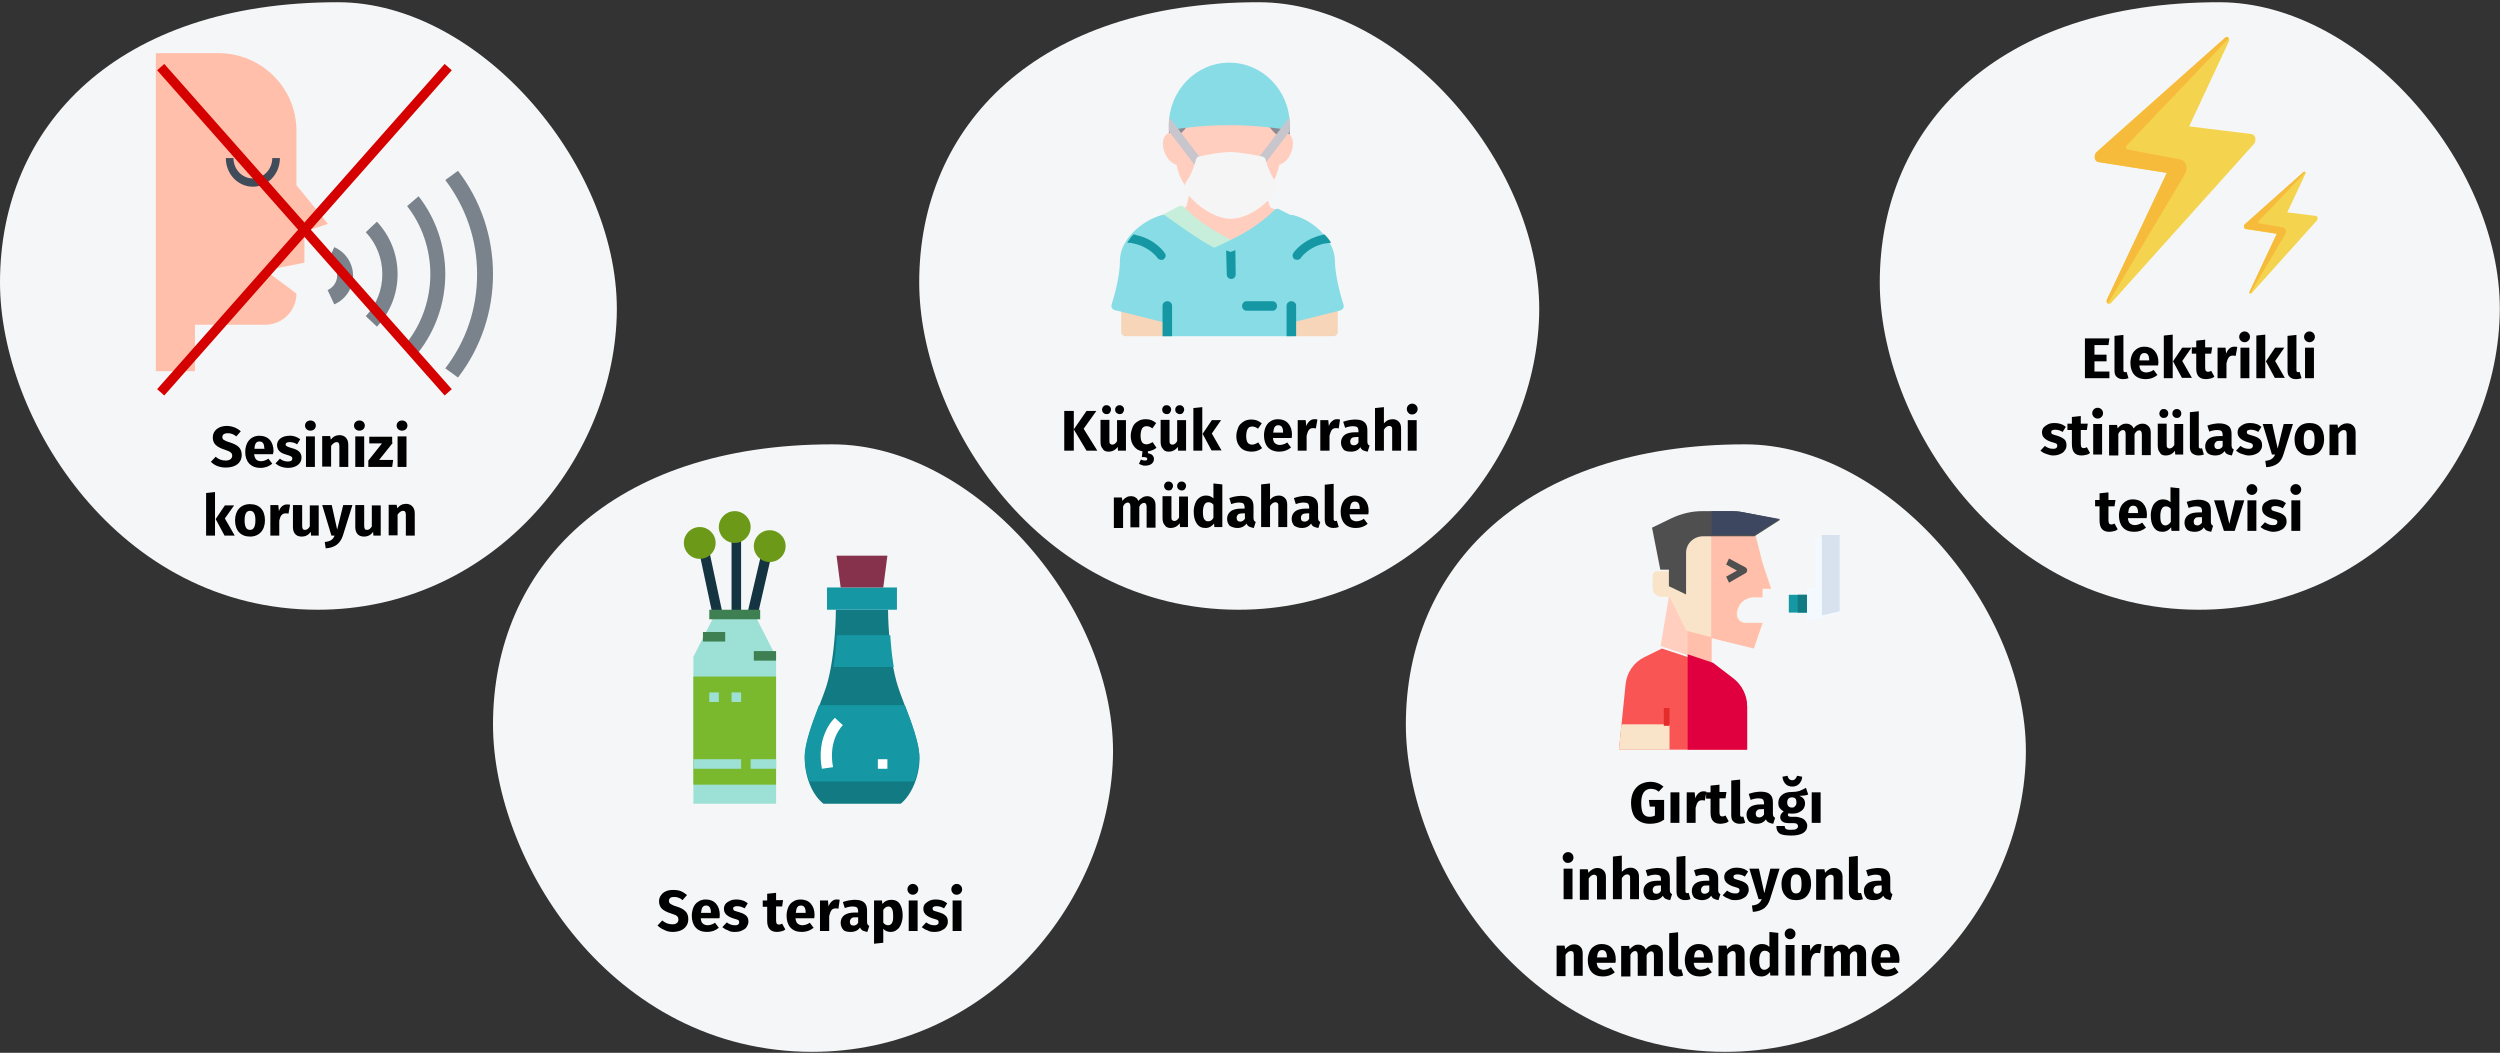
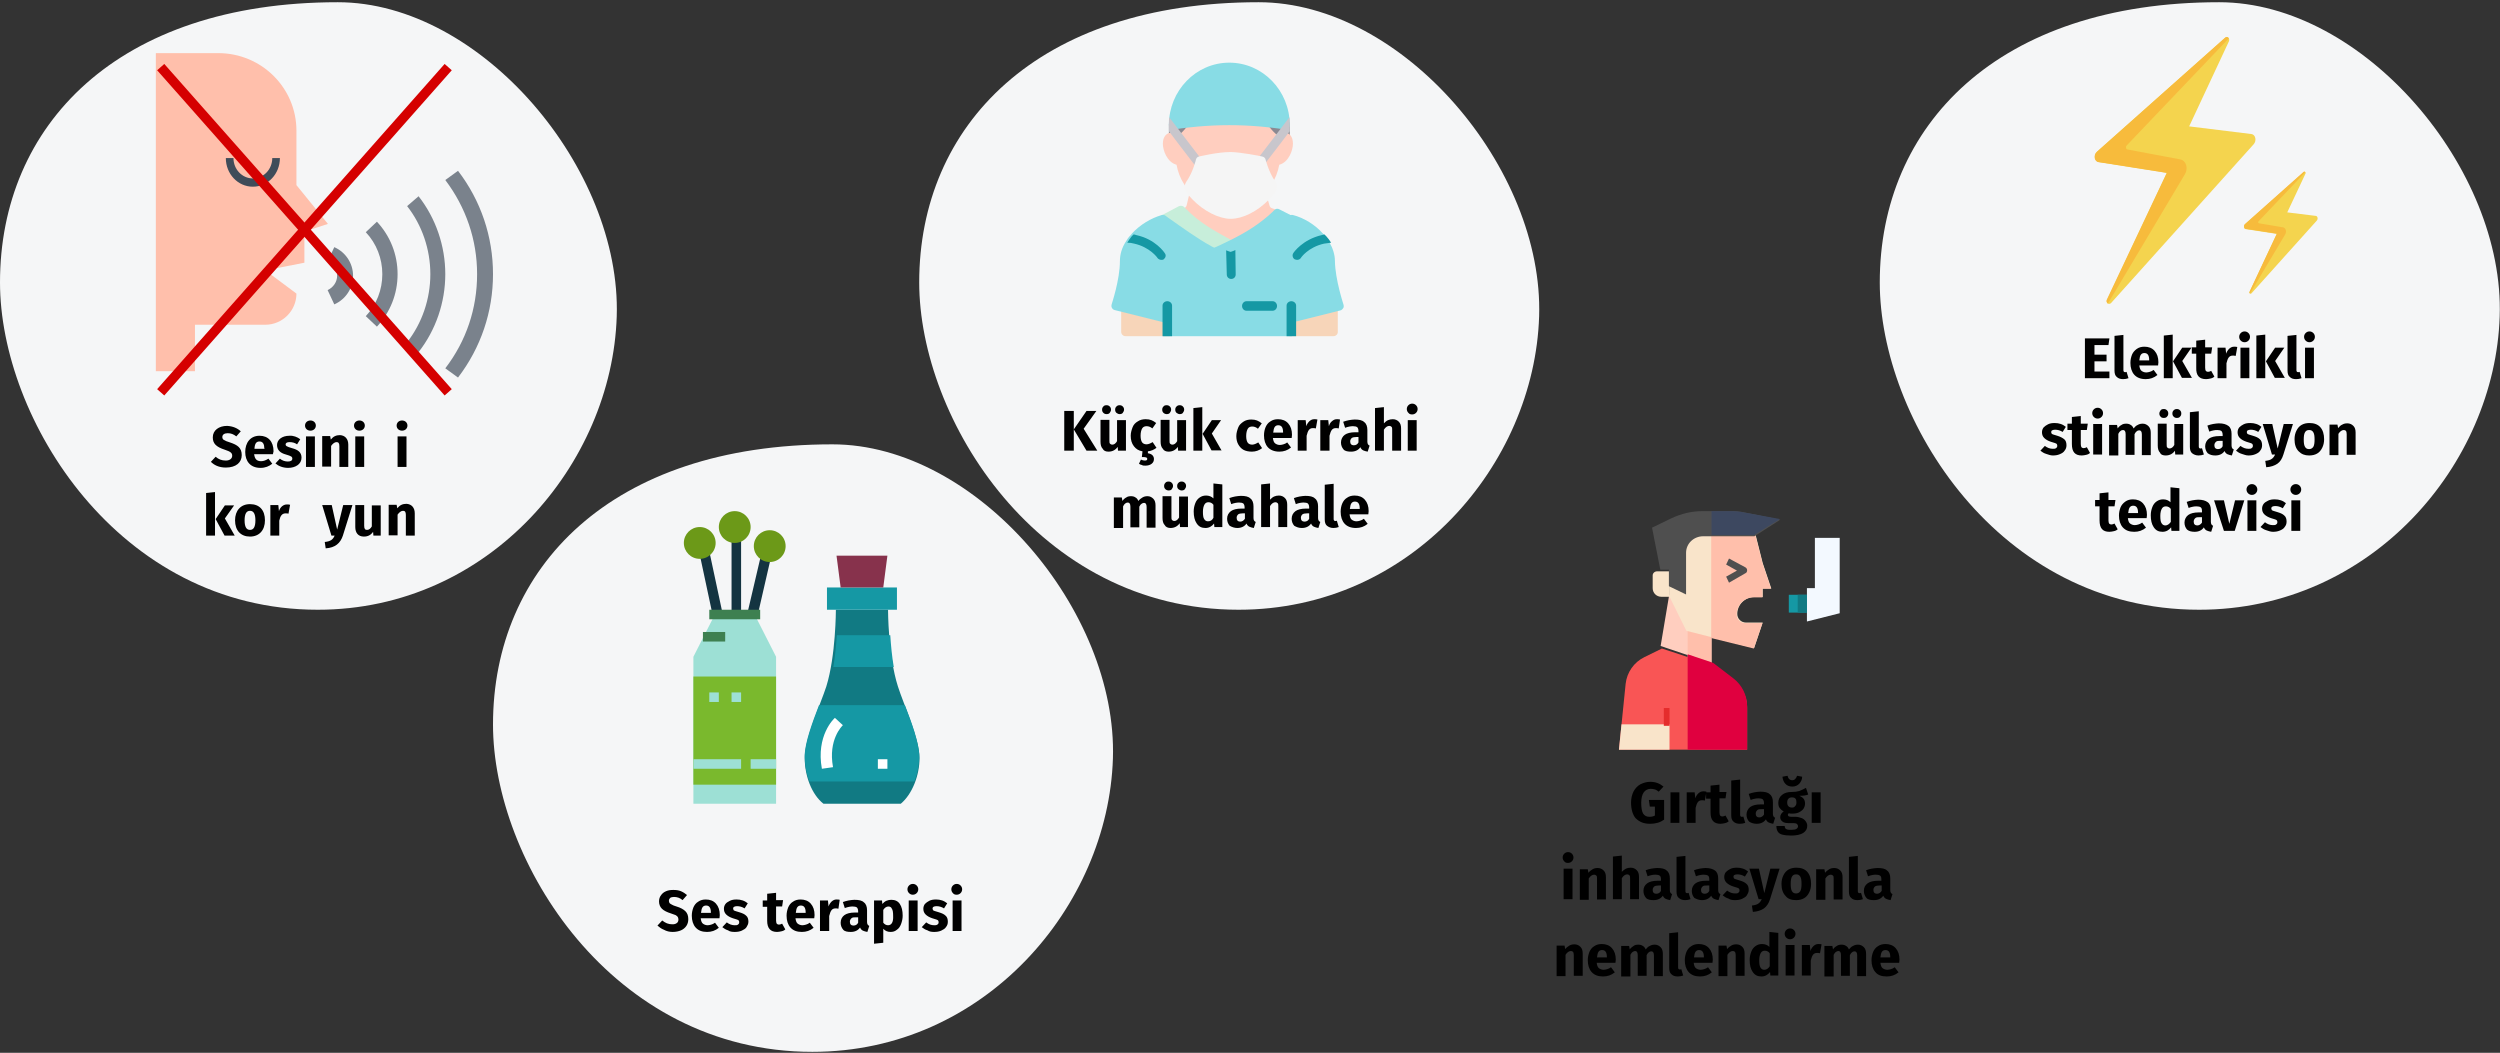
<svg xmlns="http://www.w3.org/2000/svg" version="1.0" x="0px" y="0px" viewBox="0 0 786 331" style="enable-background:new 0 0 786 331;" xml:space="preserve">
  <rect x="0" y="0" width="786" height="331" fill="#333333" stroke="none" />
  <style type="text/css">
	.st0{fill:none;}
	.st1{fill:#F5F6F7;}
	.st2{fill:#F3F9FF;}
	.st3{fill:#D8E2EF;}
	.st4{fill:#1598A4;}
	.st5{fill:#117A83;}
	.st6{fill:#FFCEBF;}
	.st7{fill:#FFBFAB;}
	.st8{fill:#F95555;}
	.st9{fill:#E0003F;}
	.st10{fill:#F9E4CA;}
	.st11{fill:#4F4F4F;}
	.st12{fill:#3D4860;}
	.st13{fill:#E52C2C;}
	.st14{fill:#143441;}
	.st15{fill:#6C9918;}
	.st16{fill:#FFFFFF;}
	.st17{fill:#87324C;}
	.st18{fill:#9DE0D5;}
	.st19{fill:#7AB92D;}
	.st20{fill:#3E8051;}
	.st21{fill:#7A828C;}
	.st22{fill:#404C59;}
	.st23{fill:none;stroke:#D50000;stroke-width:3;stroke-linecap:square;}
	.st24{fill:#8B8992;}
	.st25{fill:#C7EEDA;}
	.st26{fill:#F7D5B9;}
	.st27{fill:#88DCE5;}
	.st28{fill:#C8C6CC;}
	.st29{fill:#F5F5F5;}
	.st30{fill:#F4D44E;}
	.st31{fill:#F7BB3C;}
</style>
  <g id="Ebene_1">
    <g id="Page-1">
      <g id="vorlage" transform="translate(-123, -98073)">
        <g id="stimmlippenknoetchen-behandlung-tr" transform="translate(123, 98073.7)">
          <rect id="Rectangle" class="st0" width="786" height="330" />
-           <path id="Oval-Copy-27" class="st1" d="M542.4,330c54.3,0,93-45.8,94.5-92.2c1.5-46.4-42.8-98.8-88.3-98.8      C479,139,442,177.8,442,227.1C442,269.9,479.2,330,542.4,330z" />
          <g id="Group-55" transform="translate(509, 160)">
            <polygon id="Path" class="st2" points="61.6,8.4 69.4,8.4 69.4,32.1 59.1,34.7 59.1,24.2 61.6,24.2      " />
-             <polygon id="Path_00000030444586453873849870000014159624292175289243_" class="st3" points="69.4,7.5 69.4,31.5 63.8,32.8        63.8,7.5      " />
            <polygon id="Path_00000016063651289454514070000004930386167845552520_" class="st4" points="53.4,26.3 59.1,26.3 59.1,31.9        53.4,31.9      " />
            <polygon id="Path_00000025443372639228524680000008336619177942066104_" class="st5" points="56.2,26.3 59.1,26.3 59.1,31.9        56.2,31.9      " />
            <polygon id="Path_00000008143837316119986640000016684620090346357382_" class="st6" points="15.8,26.3 13.1,42.4 29.1,47.8        29.1,37      " />
            <polygon id="Path_00000104695030269391320400000014007549305107475856_" class="st7" points="29.1,38.2 29.1,48.8 21.6,46.1        21.6,31.9      " />
            <path id="Path_00000023267391020157976090000013143876280735300234_" class="st8" d="M40.3,61.7V75H0l2.1-20.7       c0.4-3.6,2.6-6.8,5.9-8.4l5.5-2.7l16.1,5.3l6.5,4.8C38.7,55.2,40.3,58.4,40.3,61.7z" />
            <path id="Path_00000094618714465836092370000008747388432634800286_" class="st9" d="M40.3,61.4V75H21.6V45l8,2.7l6.4,4.9       C38.7,54.7,40.3,57.9,40.3,61.4z" />
            <g id="Group-54">
              <g id="Group" transform="translate(0, 5.625)">
                <polygon id="Path_00000002374225953556555670000001822782501364829612_" class="st10" points="15.9,61.4 15.9,69.4 0,69.4          0.8,61.4        " />
                <path id="Path_00000049218545733227336070000012213381569860110739_" class="st10" d="M12,13.3h4v8h-2.7         c-1.5,0-2.7-1.2-2.7-2.7v-4C10.6,13.9,11.2,13.3,12,13.3z" />
                <path id="Path_00000087408270905284842400000005514763772032008587_" class="st10" d="M42.5,0l2.7,10.7l2.7,8h-2.7v2.7h-2.7         c-2.9,0-5.3,2.4-5.3,5.3c0,1.5,1.2,2.7,2.7,2.7h5.3l-2.7,8L21.2,32l-5.3-10.7V0H42.5z" />
              </g>
              <path id="Path_00000057850376090488964310000008950169955503249844_" class="st7" d="M47.8,24.4h-2.7v2.7h-2.7        c-3,0-5.4,2.4-5.4,5.4c0,1.5,1.2,2.7,2.7,2.7h5.4l-2.7,8l-13.4-3.3V5.6h13.4l2.7,10.7L47.8,24.4z" />
              <path id="Path_00000033368438187589938170000017699300725961157019_" class="st11" d="M39.3,0.4C37.9,0.1,36.5,0,35.1,0h-8.9        c-3.3,0-6.6,0.8-9.6,2.2l-6.2,3L13,18.4h2.7v5.2l5.4,2.6V13.1c0-2.9,2.4-5.2,5.4-5.2h16.1l8.1-5.2L39.3,0.4z" />
              <path id="Path_00000158735243329691440340000000485568843171398020_" class="st12" d="M50.6,2.5l-8.1,5H29.1V0h6        c1.4,0,2.8,0.1,4.2,0.4L50.6,2.5z" />
              <polygon id="Path_00000040541093965693987360000005472688278470625414_" class="st13" points="14.1,61.9 15.9,61.9 15.9,67.5         14.1,67.5       " />
              <path id="Path_00000177454662560280173980000014798052808741484209_" class="st11" d="M34.6,22.5l-0.9-1.9l3.4-1.9l-3.4-1.9        l0.9-1.9l5.2,2.8c0.3,0.2,0.5,0.5,0.5,0.9c0,0.4-0.2,0.8-0.5,0.9L34.6,22.5z" />
            </g>
          </g>
          <path id="Oval-Copy-27_00000174561298344296984190000007151019282318142629_" class="st1" d="M255.4,330      c54.3,0,93-45.8,94.5-92.2S307.2,139,261.7,139C192,139,155,177.8,155,227.1C155,269.9,192.2,330,255.4,330z" />
          <g id="essential" transform="translate(215, 160)">
            <polygon id="Rectangle_00000100351826252217945850000008859552278045168566_" class="st14" points="4.9,13.2 8,12.6 12.8,35.1        9.7,35.7      " />
            <rect id="Rectangle_00000092422606170954050880000000344384374205583009_" x="15" y="8" class="st14" width="3" height="28" />
            <polygon id="Rectangle_00000147219858757086125270000013940795892698894725_" class="st14" points="19.3,35 24.2,14.1        27.3,14.9 22.5,35.8      " />
            <circle id="Oval" class="st15" cx="5" cy="10" r="5" />
            <circle id="Oval_00000005984949131351087450000000707920600735636377_" class="st15" cx="27" cy="11" r="5" />
            <circle id="Oval_00000101071441203760058240000014733570906426535836_" class="st15" cx="16" cy="5" r="5" />
            <path id="Path_00000127756411688248794660000017524323399429558150_" class="st5" d="M64.2,31H47.8c0,0,0,14.4-3,24.1       C43.1,60.4,38,71.5,38,77.6c0,5.6,2.2,11.5,5.9,14.4h24.3c3.6-3,5.9-8.9,5.9-14.4c0-6-5.1-17.1-6.8-22.5       C64.2,45.4,64.2,31,64.2,31z" />
            <rect id="Rectangle_00000133498839864662308460000015368822508195674027_" x="45" y="24" class="st4" width="22" height="7" />
            <path id="Path_00000110434471827992431450000013419403036436484285_" class="st4" d="M38,77c0,2.7,0.5,5.4,1.5,8h33       c1-2.6,1.5-5.3,1.5-8c0-4.1-2.4-10.6-4.5-16H42.5C40.4,66.4,38,72.9,38,77z" />
            <path id="Path_00000001657988289596054950000009441459702613192856_" class="st16" d="M43.4,81c-1.9-10.4,3.8-15.8,4.1-16       l2.5,2.3l-1.3-1.1l1.3,1.1c-0.2,0.2-4.7,4.5-3.1,13.2L43.4,81z" />
            <rect id="Rectangle_00000103241758462614415530000001782864833014238635_" x="61" y="78" class="st16" width="3" height="3" />
            <path id="Path_00000033355032107489584440000008813322616474414727_" class="st4" d="M47,49h19c-0.6-3.5-0.9-7-1.1-10H48.1       C47.9,42,47.6,45.5,47,49z" />
            <polygon id="Path_00000127735629624104651750000001001941949259824818_" class="st17" points="62.7,24 49.3,24 48,14 64,14             " />
            <polygon id="Path_00000046313444658287315460000003535570064346093480_" class="st18" points="29,92 3,92 3,45.8 9.5,33        22.5,33 29,45.8      " />
            <rect id="Rectangle_00000084514081981602265170000015557849290234429072_" x="3" y="52" class="st19" width="26" height="34" />
            <rect id="Rectangle_00000176024679262384669020000006238721682251521415_" x="3" y="78" class="st18" width="15" height="3" />
            <rect id="Rectangle_00000020394549765569102730000017632265553523736713_" x="21" y="78" class="st18" width="8" height="3" />
            <rect id="Rectangle_00000159454002995013199190000001057841770428373384_" x="8" y="57" class="st18" width="3" height="3" />
            <rect id="Rectangle_00000178888200610256866320000004728792703649812870_" x="15" y="57" class="st18" width="3" height="3" />
-             <rect id="Rectangle_00000098209286063470111750000005308321947089586582_" x="22" y="44" class="st20" width="7" height="3" />
            <rect id="Rectangle_00000134251477939473264690000018328200606173166768_" x="6" y="38" class="st20" width="7" height="3" />
            <rect id="Rectangle_00000096772817230190622410000005825170823756565936_" x="8" y="31" class="st20" width="16" height="3" />
          </g>
          <path id="Oval-Copy-27_00000004505928796971498350000000087557642071118747_" class="st1" d="M99.9,191c54,0,92.5-45.8,94-92.2      S151.4,0,106.2,0C36.8,0,0,38.8,0,88.1C0,130.9,37.1,191,99.9,191z" />
          <g id="voice-recognition" transform="translate(49, 16)">
            <path id="Path_00000078037104630316828980000002423063476451781527_" class="st7" d="M44.2,41.5V24.4C44.2,10.9,33.2,0,19.6,0       H0v100h12.3V85.4h22.1c5.4,0,9.8-4.4,9.8-9.8l-9.8-7.3l12.3-2.4v-9.8l7.4-2.4L44.2,41.5z" />
            <path id="Path_00000160184218020308490720000003568068518479587468_" class="st21" d="M82.6,94L79,90.9       c4.7-6,7.3-13.6,7.3-21.4S83.7,54.1,79,48.1l3.6-3.1C88,51.9,91,60.6,91,69.5S88,87.1,82.6,94z" />
            <path id="Path_00000127028110451588986720000015284434930632955837_" class="st21" d="M69.5,86L66,82.7       c3.4-3.6,5.2-8.3,5.2-13.2c0-4.9-1.8-9.6-5.2-13.2l3.5-3.3c4.2,4.5,6.5,10.3,6.5,16.5S73.7,81.5,69.5,86z" />
            <path id="Path_00000061446886112549747550000003678718265069073848_" class="st21" d="M56.1,79L54,74.5c1.8-0.8,3-2.6,3-4.5       s-1.2-3.7-3-4.5l2.1-4.5c3.6,1.6,5.9,5.1,5.9,9C62,73.9,59.7,77.4,56.1,79L56.1,79z" />
            <path id="Path_00000008115863582098885110000005614050164751424896_" class="st21" d="M95,102l-4-2.9c6.6-8.6,10-18.8,10-29.6       s-3.5-21-10-29.6l4-2.9c7.2,9.4,11,20.7,11,32.5S102.2,92.6,95,102z" />
            <path id="Path_00000094590755444119107920000016513933358506722178_" class="st22" d="M30.5,42c-4.7,0-8.5-4-8.5-9h2.4       c0,3.5,2.7,6.4,6.1,6.4s6.1-2.9,6.1-6.4H39C39,38,35.2,42,30.5,42z" />
          </g>
          <g id="Group-29" transform="translate(51.52, 21.521)">
            <g id="Group-22-Copy">
              <line id="Line" class="st23" x1="0" y1="0" x2="88.4" y2="100" />
              <line id="Line-Copy" class="st23" x1="88.4" y1="0" x2="0" y2="100" />
            </g>
          </g>
          <path id="Oval-Copy-27_00000104703205718293513870000000874746258584085407_" class="st1" d="M389.4,191      c54.3,0,93-45.8,94.5-92.2S441.2,0,395.7,0C326,0,289,38.8,289,88.1C289,130.9,326.2,191,389.4,191z" />
          <g id="surgeon" transform="translate(349.5, 19)">
            <path id="Path_00000102536561630170460940000002092357565381237907_" class="st6" d="M52,47c-0.1-0.5-0.5-0.8-0.9-1l-0.6-0.2       c-0.5-0.1-0.8-0.5-0.9-1L48.5,41c-0.1-0.5-0.5-0.8-0.9-1c-0.5-0.1-1,0-1.3,0.4c-3,3-6.8,4.9-9.8,4.9c-2.3,0-6.4-1.6-9.8-5       c-0.3-0.3-0.8-0.5-1.3-0.3c-0.5,0.1-0.8,0.5-0.9,1l-0.9,3.8c-0.1,0.5-0.5,0.9-1,1L22,46c-0.5,0.1-0.8,0.5-0.9,1       c-0.1,0.5,0,1,0.4,1.3c4.4,4.3,9.4,7,14.5,9.6c0.2,0.1,0.4,0.1,0.6,0.1c0.2,0,0.4,0,0.6-0.1c6.2-3,10.8-6,14.5-9.6       C51.9,47.9,52.1,47.4,52,47z" />
            <g id="Group_00000154420390436657685330000012880182151668828558_" transform="translate(18, 17.118)">
              <path id="Path_00000117654397044786619810000009436583943941753020_" class="st24" d="M8.8,0C4.3,0.4,1.3,0.9,1.1,0.9        C0.5,1,0,1.5,0,2.2v4.4c0,0.4,0.2,0.7,0.5,1c0.3,0.2,0.7,0.4,1.1,0.3c0.2,0,0.8,0.1,1.7,0.6c0.2,0.2,0.5,0.2,0.8,0.2        c0.4,0,0.7-0.2,1-0.5c3-2.4,4.4-4.9,5.1-6.5c0.2-0.4,0.1-0.9-0.2-1.3C9.7,0.2,9.3,0,8.8,0L8.8,0z" />
              <path id="Path_00000056424765720813055990000005304475909181656241_" class="st24" d="M36.9,0.9c-0.1,0-3.1-0.5-7.7-0.9        c-0.5,0-0.9,0.2-1.2,0.5c-0.3,0.4-0.4,0.8-0.2,1.3c0.6,1.6,2,4.1,5.2,6.6c0.3,0.2,0.6,0.4,0.9,0.4c0.3,0,0.5-0.1,0.8-0.2        c0.9-0.6,1.5-0.7,1.7-0.6c0.4,0.1,0.8,0,1.1-0.3C37.8,7.3,38,7,38,6.6V2.2C38,1.5,37.5,1,36.9,0.9L36.9,0.9z" />
            </g>
            <path id="Path_00000036967681753300076480000000730941333412050091_" class="st6" d="M57,25.5c0,2-1.3,5.8-4.3,6.6       c-0.4,2.2-1.2,4.3-2.5,6.3C50,38.8,49.5,39,49.1,39c0,0,0,0,0,0c-0.5,0-0.9-0.2-1.1-0.6c-1.6-2.2-2.5-5-2.9-6.4       c-1.9-0.4-6.5-1.2-8.5-1.2c-3,0-6.9,0.8-8.5,1.1c-0.4,1.4-1.4,4.2-2.9,6.4C24.8,38.8,24.4,39,24,39c0,0,0,0,0,0       c-0.5,0-0.9-0.2-1.1-0.6c-1.3-2-2.1-4.1-2.5-6.3c-3-0.8-4.3-4.6-4.3-6.6c0-2.4,1.3-3.2,2-3.4c0.2-0.1,0.4-0.1,0.5-0.1       c0.8-0.1,1.8,0.1,2.8,0.6c0.1-0.1,0.2-0.2,0.3-0.3c2-1.9,3-3.6,3.4-4.8c0.2-0.5,0.6-0.8,1.2-0.9c7-0.6,13.6-0.6,20.6,0       c0.5,0.1,1,0.4,1.2,0.9c0.5,1.2,1.4,3,3.4,4.8c0.1,0.1,0.2,0.2,0.3,0.3c1-0.5,2-0.7,2.8-0.6c0.1,0,0.3,0.1,0.5,0.1h0       C55.8,22.3,57,23.1,57,25.5L57,25.5z" />
            <path id="Path_00000049212272763830916490000012523603754576775854_" d="M56.5,82c-0.8,0-1.5-0.6-1.5-1.4v-4.2       c0-0.8,0.7-1.4,1.5-1.4s1.5,0.6,1.5,1.4v4.2C58,81.4,57.3,82,56.5,82z" />
            <path id="Path_00000124861859883809344090000015150712846792667065_" d="M17.5,82c-0.8,0-1.5-0.6-1.5-1.4v-4.2       c0-0.8,0.7-1.4,1.5-1.4s1.5,0.6,1.5,1.4v4.2C19,81.4,18.3,82,17.5,82z" />
            <path id="Path_00000093873662853995988420000015024730566540321949_" class="st25" d="M37.3,55.6c-5-2.7-9.8-5.4-13.9-9.6       l-0.6-0.6c-0.4-0.4-1-0.5-1.6-0.3L15.7,48c-0.4,0.2-0.7,0.7-0.7,1.2c0,0.5,0.2,1,0.6,1.3c0.5,0.4,1.1,0.8,1.8,1.4       c3.3,2.5,8.4,6.3,13.1,9c0.2,0.1,0.4,0.2,0.6,0.2c0.2,0,0.4,0,0.5-0.1c2.3-1,4-1.9,5.6-2.7c0.5-0.2,0.8-0.7,0.8-1.3       C38,56.4,37.7,55.9,37.3,55.6L37.3,55.6z" />
            <g id="Group_00000010312530833223469040000013947911157999891871_" transform="translate(3, 76)">
              <path id="Path_00000131361382369246724060000002783255112533045633_" class="st26" d="M68,1.3c0-0.4-0.2-0.8-0.5-1.1        C67.1,0,66.7-0.1,66.3,0L52.7,3.4c-0.6,0.1-1,0.7-1,1.3v4c0,0.7,0.6,1.3,1.4,1.3h13.6c0.8,0,1.4-0.6,1.4-1.3V1.3z" />
              <path id="Path_00000003799943847906222010000004090603030978695071_" class="st26" d="M16.3,4.7c0-0.6-0.4-1.1-1-1.3L1.7,0        C1.3-0.1,0.9,0,0.5,0.3S0,0.9,0,1.3v7.3C0,9.4,0.6,10,1.4,10H15c0.8,0,1.4-0.6,1.4-1.3V4.7z" />
            </g>
            <path id="Path_00000075159136828646284010000004958919514861199240_" class="st27" d="M58.2,48.9l-5.5-2.8       c-0.5-0.3-1.2-0.2-1.6,0.3c-0.2,0.2-0.4,0.4-0.6,0.6c-3.6,3.4-8.1,6.4-14.2,9.3c-1.6,0.8-3.3,1.6-5.5,2.5       C30.3,59,30,59.5,30,60c0,0.5,0.3,1,0.7,1.3c2.3,1.2,4.1,2.1,5.7,2.6c0.1,0,0.3,0.1,0.4,0.1c0.1,0,0.3,0,0.4-0.1       c6.2-2,15-8.3,19.8-11.7l1.3-0.9C58.8,51,59,50.5,59,50S58.7,49.1,58.2,48.9L58.2,48.9z" />
            <path id="Path_00000176034494752484903450000010050996360594955150_" class="st27" d="M19.4,21c0.1,0,0.1,0,0.2,0       c0,0,3-0.5,7.4-0.9c6.8-0.6,13.2-0.6,20,0c4.4,0.4,7.4,0.9,7.4,0.9c0.4,0.1,0.8,0,1.1-0.3c0.3-0.3,0.5-0.7,0.5-1.1       C56,8.8,47.5,0,37,0S18,8.8,18,19.6c0,0.4,0.2,0.8,0.5,1.1C18.7,20.9,19,21,19.4,21z" />
            <g id="Group_00000176027973647676683300000016497408361148962944_" transform="translate(18, 17.148)">
              <path id="Path_00000139979816472023685940000017514056307693864123_" class="st28" d="M5.9,7.6L0.1,0C0,0.6,0,1.2,0,1.8v2.6        l3.1,4.1l0,0l5.3,6.9c0.3,0.4,0.7,0.5,1.1,0.5c0.3,0,0.6-0.1,0.8-0.3c0.6-0.5,0.7-1.4,0.2-2L5.9,7.6z" />
              <path id="Path_00000100381376024425308280000009070024940990550452_" class="st28" d="M37.9,0l-5.8,7.6l-4.6,6        c-0.5,0.6-0.4,1.5,0.2,2c0.2,0.2,0.5,0.3,0.8,0.3c0.4,0,0.8-0.2,1.1-0.5l5.3-6.9L38,4.4V1.8C38,1.2,38,0.6,37.9,0L37.9,0z" />
            </g>
            <path id="Path_00000109728325606631815540000012461471342334982066_" class="st27" d="M72.9,76.1c0.1,0.4,0.1,0.8-0.1,1.1       c-0.2,0.3-0.5,0.6-0.9,0.7l-15.2,3.8V86H16.2v-4.4L1,77.8c-0.4-0.1-0.7-0.3-0.9-0.7c-0.2-0.3-0.2-0.7-0.1-1.1       c0-0.1,2.6-7.7,2.6-13.6c0-2.1,0.6-4.2,1.9-6.2c0.4-0.7,0.8-1.3,1.4-1.9c0.2-0.2,0.4-0.4,0.5-0.6c2.5-2.7,5.9-4.8,9.4-5.8       c0.4-0.1,0.8,0,1.1,0.2c0.5,0.4,1.1,0.8,1.8,1.3c3.3,2.3,8.2,5.9,12.8,8.4c1.5,0.8,3.2,1.7,4.8,2.2c5.5-1.9,13.6-7.7,18.3-11       l1.3-0.9c0.3-0.2,0.7-0.3,1.1-0.2c3.5,0.9,7,3.1,9.4,5.8c0.2,0.2,0.4,0.4,0.5,0.6c0.5,0.6,1,1.2,1.4,1.9c1.2,2,1.9,4.1,1.9,6.2       C70.3,68.3,72.9,76,72.9,76.1L72.9,76.1z" />
            <path id="Path_00000114758442607250639390000017820340602052509374_" class="st4" d="M55,86v-9.6c0-0.8,0.7-1.4,1.5-1.4       s1.5,0.6,1.5,1.4V86H55z" />
            <path id="Path_00000013169268814074232410000016513380069232265660_" class="st4" d="M16,86v-9.6c0-0.8,0.7-1.4,1.5-1.4       s1.5,0.6,1.5,1.4V86H16z" />
            <path id="Path_00000118371102539303910160000018433215646093705631_" class="st4" d="M50.6,78h-8.2c-0.8,0-1.4-0.7-1.4-1.5       s0.6-1.5,1.4-1.5h8.2c0.8,0,1.4,0.7,1.4,1.5S51.4,78,50.6,78z" />
            <path id="Path_00000021840460949818492410000003744244667053388462_" class="st4" d="M39,66.6c0,0.8-0.6,1.4-1.4,1.4       c0,0,0,0,0,0c-0.8,0-1.4-0.6-1.4-1.4L36,59c0.5,0.2,1,0.4,1.4,0.5c0.5-0.2,1-0.3,1.5-0.6L39,66.6z" />
            <path id="Path_00000142863782329248053620000000009073439396766100_" class="st29" d="M51.4,37.3c-0.1-0.1-0.1-0.2-0.2-0.3       c-1.8-2.7-2.8-6.5-2.8-6.5c-0.1-0.5-0.5-0.9-1.1-1c-0.3-0.1-7-1.4-9.9-1.4c-4.2,0-9.7,1.4-9.9,1.4c-0.5,0.1-0.9,0.5-1,1       c0,0-0.9,3.8-2.8,6.6c-0.1,0.1-0.1,0.2-0.2,0.3c-0.7,1-0.7,2.4,0,3.4c0.6,0.8,1.3,1.6,2,2.3c3.5,3.6,8.3,6,11.9,6       c3.8,0,8.4-2.3,12-6c0.8-0.8,1.4-1.6,2-2.3C52.2,39.7,52.2,38.3,51.4,37.3L51.4,37.3z" />
            <path id="Path_00000103970283317581555520000004862012416783188159_" class="st4" d="M16.4,61.8c-0.2,0.2-0.5,0.2-0.8,0.2       c-0.4,0-0.9-0.2-1.2-0.6c0-0.1-2.4-3.4-7.3-4.5c-0.7-0.2-1.4-0.3-2.2-0.3c0.4-0.7,0.9-1.3,1.4-2c0.2-0.2,0.4-0.4,0.6-0.6       c0.3,0,0.5,0.1,0.8,0.2c6.1,1.3,8.9,5.5,9,5.7C17.2,60.5,17,61.3,16.4,61.8L16.4,61.8z" />
            <path id="Path_00000101815216732932303960000005413857704681841588_" class="st4" d="M69,56.6c-0.7,0.1-1.4,0.2-2.2,0.3       c-5,1.1-7.3,4.4-7.3,4.5c-0.3,0.4-0.7,0.6-1.2,0.6c-0.3,0-0.5-0.1-0.8-0.2c-0.6-0.4-0.8-1.3-0.4-1.9c0.1-0.2,2.9-4.3,9-5.7       c0.3-0.1,0.5-0.1,0.8-0.2c0.2,0.2,0.4,0.4,0.6,0.6C68.1,55.3,68.6,55.9,69,56.6z" />
          </g>
          <path id="Oval-Copy-27_00000069388284135196676640000009279034003230632356_" class="st1" d="M691.4,191      c54.3,0,93-45.8,94.5-92.2C787.5,52.5,743.2,0,697.7,0C628,0,591,38.8,591,88.1C591,130.9,628.2,191,691.4,191z" />
          <path id="Elektriklistimülasyontedavisi" d="M663.2,118.2v-2.1h-4.7v-3.2h3.8v-2.1h-3.8v-3h4.4l0.3-2.1h-7.7v12.5H663.2z       M667.5,118.5c0.6,0,1.2-0.1,1.7-0.3l0,0l-0.6-2c-0.1,0.1-0.3,0.1-0.5,0.1c-0.3,0-0.5-0.2-0.5-0.6l0,0v-11.1l-2.8,0.3v10.9      c0,0.9,0.2,1.6,0.7,2C666,118.3,666.7,118.5,667.5,118.5z M674.6,118.5c1.4,0,2.6-0.4,3.7-1.3l0,0l-1.2-1.6      c-0.4,0.3-0.8,0.5-1.2,0.6c-0.4,0.1-0.7,0.2-1.1,0.2c-0.6,0-1.1-0.2-1.5-0.5c-0.4-0.3-0.6-0.9-0.7-1.7l0,0h5.9      c0-0.3,0.1-0.6,0.1-1c0-1.5-0.4-2.7-1.2-3.6c-0.8-0.9-1.9-1.3-3.2-1.3c-0.9,0-1.7,0.2-2.4,0.7s-1.2,1.1-1.5,1.8      c-0.3,0.8-0.5,1.6-0.5,2.6c0,1.5,0.4,2.8,1.2,3.7S673,118.5,674.6,118.5z M675.8,112.6h-3.2c0.1-0.8,0.2-1.4,0.5-1.8      c0.3-0.4,0.7-0.5,1.1-0.5c1,0,1.5,0.7,1.5,2.2l0,0V112.6z M683.1,118.2v-13.7l-2.8,0.3v13.4H683.1z M689.2,118.2l-3.1-5.4      l2.9-4.2h-2.9l-2.9,4.3l2.8,5.2H689.2z M693.6,118.5c0.5,0,0.9-0.1,1.4-0.2c0.5-0.1,0.9-0.3,1.2-0.6l0,0l-1-1.8      c-0.4,0.2-0.7,0.3-1,0.3c-0.3,0-0.5-0.1-0.7-0.3c-0.1-0.2-0.2-0.5-0.2-1l0,0v-4.4h1.9l0.3-2h-2.2v-2.4l-2.8,0.3v2.1h-1.4v2h1.4      v4.4C690.4,117.4,691.5,118.5,693.6,118.5z M700,118.2v-4.7c0.2-0.8,0.4-1.4,0.7-1.8s0.7-0.6,1.3-0.6c0.2,0,0.5,0,0.9,0.1l0,0      l0.5-2.8c-0.3-0.1-0.6-0.1-1-0.1c-0.6,0-1,0.2-1.5,0.6c-0.4,0.4-0.8,0.9-1,1.6l0,0l-0.2-1.9h-2.5v9.6H700z M705.7,106.9      c0.5,0,0.9-0.2,1.2-0.5c0.3-0.3,0.5-0.7,0.5-1.2s-0.2-0.9-0.5-1.2c-0.3-0.3-0.7-0.5-1.2-0.5s-0.9,0.2-1.2,0.5s-0.5,0.7-0.5,1.2      s0.2,0.9,0.5,1.2S705.2,106.9,705.7,106.9z M707.2,118.2v-9.6h-2.8v9.6H707.2z M712.2,118.2v-13.7l-2.8,0.3v13.4H712.2z       M718.4,118.2l-3.1-5.4l2.9-4.2h-2.9l-2.9,4.3l2.8,5.2H718.4z M721.9,118.5c0.6,0,1.2-0.1,1.7-0.3l0,0l-0.6-2      c-0.1,0.1-0.3,0.1-0.5,0.1c-0.3,0-0.5-0.2-0.5-0.6l0,0v-11.1l-2.8,0.3v10.9c0,0.9,0.2,1.6,0.7,2      C720.4,118.3,721,118.5,721.9,118.5z M726.1,106.9c0.5,0,0.9-0.2,1.2-0.5s0.5-0.7,0.5-1.2s-0.2-0.9-0.5-1.2s-0.7-0.5-1.2-0.5      s-0.9,0.2-1.2,0.5s-0.5,0.7-0.5,1.2s0.2,0.9,0.5,1.2S725.6,106.9,726.1,106.9z M727.5,118.2v-9.6h-2.8v9.6H727.5z M645.4,142.5      c0.8,0,1.5-0.1,2.2-0.4s1.2-0.6,1.5-1.1c0.4-0.5,0.6-1,0.6-1.7c0-0.8-0.2-1.5-0.7-1.9s-1.2-0.8-2.2-1.1c-0.6-0.2-1-0.3-1.3-0.4      c-0.3-0.1-0.5-0.2-0.5-0.4c-0.1-0.1-0.1-0.3-0.1-0.4c0-0.2,0.1-0.4,0.3-0.5c0.2-0.1,0.5-0.2,0.9-0.2c0.8,0,1.6,0.2,2.4,0.7l0,0      l1-1.6c-0.5-0.4-1-0.7-1.6-0.9c-0.6-0.2-1.2-0.3-1.9-0.3c-0.8,0-1.5,0.1-2.1,0.4c-0.6,0.3-1,0.6-1.4,1c-0.3,0.4-0.5,0.9-0.5,1.5      c0,0.7,0.2,1.3,0.7,1.8c0.5,0.5,1.2,0.9,2.1,1.2c0.6,0.2,1,0.3,1.3,0.4s0.5,0.2,0.6,0.4s0.1,0.3,0.1,0.5c0,0.3-0.1,0.5-0.4,0.7      c-0.2,0.2-0.6,0.2-1,0.2c-0.9,0-1.7-0.3-2.5-0.9l0,0l-1.4,1.5c0.5,0.4,1.1,0.8,1.8,1S644.6,142.5,645.4,142.5z M654.5,142.5      c0.5,0,0.9-0.1,1.4-0.2c0.5-0.1,0.9-0.3,1.2-0.6l0,0l-1-1.8c-0.4,0.2-0.7,0.3-1,0.3c-0.3,0-0.5-0.1-0.7-0.3      c-0.1-0.2-0.2-0.5-0.2-1l0,0v-4.4h1.9l0.3-2h-2.2v-2.4l-2.8,0.3v2.1h-1.4v2h1.4v4.4C651.4,141.4,652.4,142.5,654.5,142.5z       M659.5,130.9c0.5,0,0.9-0.2,1.2-0.5c0.3-0.3,0.5-0.7,0.5-1.2c0-0.5-0.2-0.9-0.5-1.2c-0.3-0.3-0.7-0.5-1.2-0.5s-0.9,0.2-1.2,0.5      c-0.3,0.3-0.5,0.7-0.5,1.2c0,0.5,0.2,0.9,0.5,1.2S659,130.9,659.5,130.9z M660.9,142.2v-9.6h-2.8v9.6H660.9z M666,142.2v-6.5      c0.2-0.4,0.4-0.7,0.7-0.9c0.2-0.2,0.5-0.3,0.8-0.3c0.5,0,0.8,0.4,0.8,1.3l0,0v6.5h2.8v-6.5c0.2-0.4,0.4-0.7,0.7-0.9      c0.2-0.2,0.5-0.3,0.8-0.3c0.5,0,0.8,0.4,0.8,1.3l0,0v6.5h2.8v-7c0-0.9-0.2-1.6-0.7-2.1c-0.5-0.5-1.1-0.8-1.8-0.8      c-0.6,0-1.1,0.1-1.6,0.4c-0.5,0.2-0.9,0.6-1.3,1.1c-0.2-0.5-0.5-0.9-0.9-1.1c-0.4-0.3-0.9-0.4-1.4-0.4c-0.6,0-1.1,0.1-1.5,0.4      c-0.4,0.2-0.9,0.6-1.2,1.1l0,0l-0.2-1.1h-2.5v9.6H666z M680.3,130.7c0.4,0,0.8-0.1,1-0.4c0.3-0.3,0.4-0.6,0.4-1s-0.1-0.7-0.4-1      s-0.6-0.4-1-0.4c-0.4,0-0.8,0.1-1,0.4s-0.4,0.6-0.4,1s0.1,0.7,0.4,1C679.5,130.6,679.9,130.7,680.3,130.7z M684.4,130.7      c0.4,0,0.8-0.1,1-0.4c0.3-0.3,0.4-0.6,0.4-1s-0.1-0.7-0.4-1s-0.6-0.4-1-0.4c-0.4,0-0.7,0.1-1,0.4c-0.3,0.3-0.4,0.6-0.4,1      s0.1,0.7,0.4,1C683.7,130.6,684,130.7,684.4,130.7z M680.9,142.5c1.2,0,2.2-0.5,2.9-1.5l0,0l0.1,1.2h2.5v-9.6h-2.8v6.6      c-0.4,0.7-0.9,1.1-1.5,1.1c-0.3,0-0.5-0.1-0.7-0.3c-0.2-0.2-0.2-0.5-0.2-1l0,0v-6.5h-2.8v6.9c0,0.9,0.2,1.7,0.7,2.2      C679.4,142.3,680.1,142.5,680.9,142.5z M691.2,142.5c0.6,0,1.2-0.1,1.7-0.3l0,0l-0.6-2c-0.1,0.1-0.3,0.1-0.5,0.1      c-0.3,0-0.5-0.2-0.5-0.6l0,0v-11.1l-2.8,0.3v10.9c0,0.9,0.2,1.6,0.7,2S690.4,142.5,691.2,142.5z M696.5,142.5      c1.3,0,2.3-0.5,2.9-1.4c0.2,0.5,0.5,0.8,0.9,1c0.4,0.2,0.9,0.3,1.4,0.4l0,0l0.6-1.9c-0.2-0.1-0.4-0.2-0.5-0.4      c-0.1-0.2-0.2-0.4-0.2-0.8l0,0v-3.7c0-1.1-0.3-2-1-2.5s-1.6-0.8-3-0.8c-0.5,0-1.1,0.1-1.8,0.2c-0.6,0.1-1.2,0.3-1.8,0.5l0,0      l0.6,1.9c0.5-0.2,0.9-0.3,1.4-0.4c0.4-0.1,0.8-0.1,1.1-0.1c0.6,0,1,0.1,1.3,0.3c0.2,0.2,0.4,0.6,0.4,1.2l0,0v0.4h-1      c-1.5,0-2.6,0.3-3.3,0.8s-1.2,1.4-1.2,2.4c0,0.9,0.3,1.6,0.8,2.2C694.8,142.3,695.5,142.5,696.5,142.5z M697.3,140.5      c-0.3,0-0.6-0.1-0.8-0.3c-0.2-0.2-0.3-0.5-0.3-0.9c0-0.5,0.2-0.8,0.5-1.1s0.8-0.3,1.4-0.3l0,0h0.7v1.7      C698.5,140.2,698,140.5,697.3,140.5z M706.9,142.5c0.8,0,1.5-0.1,2.2-0.4s1.2-0.6,1.5-1.1c0.4-0.5,0.6-1,0.6-1.7      c0-0.8-0.2-1.5-0.7-1.9c-0.5-0.5-1.2-0.8-2.2-1.1c-0.6-0.2-1-0.3-1.3-0.4c-0.3-0.1-0.5-0.2-0.5-0.4c-0.1-0.1-0.1-0.3-0.1-0.4      c0-0.2,0.1-0.4,0.3-0.5c0.2-0.1,0.5-0.2,0.9-0.2c0.8,0,1.6,0.2,2.4,0.7l0,0l1-1.6c-0.5-0.4-1-0.7-1.6-0.9      c-0.6-0.2-1.2-0.3-1.9-0.3c-0.8,0-1.5,0.1-2.1,0.4s-1,0.6-1.4,1c-0.3,0.4-0.5,0.9-0.5,1.5c0,0.7,0.2,1.3,0.7,1.8      c0.5,0.5,1.2,0.9,2.1,1.2c0.6,0.2,1,0.3,1.3,0.4s0.5,0.2,0.6,0.4s0.1,0.3,0.1,0.5c0,0.3-0.1,0.5-0.4,0.7c-0.2,0.2-0.6,0.2-1,0.2      c-0.9,0-1.7-0.3-2.5-0.9l0,0l-1.4,1.5c0.5,0.4,1.1,0.8,1.8,1S706.1,142.5,706.9,142.5z M712.5,146.2c1.5-0.1,2.6-0.5,3.5-1.1      s1.5-1.6,1.9-2.9l0,0l3-9.6H718l-1.9,7.7l-1.7-7.7h-3l2.9,9.6h1c-0.3,0.6-0.6,1.1-1.1,1.4c-0.4,0.3-1.1,0.5-2,0.6l0,0      L712.5,146.2z M726,142.5c1,0,1.8-0.2,2.5-0.6s1.2-1,1.6-1.8c0.4-0.8,0.6-1.7,0.6-2.7c0-1.6-0.4-2.9-1.2-3.8      c-0.8-0.9-2-1.3-3.4-1.3c-1,0-1.8,0.2-2.5,0.6c-0.7,0.4-1.2,1-1.6,1.8c-0.4,0.8-0.6,1.7-0.6,2.7c0,1.6,0.4,2.9,1.3,3.8      S724.6,142.5,726,142.5z M726,140.5c-0.6,0-1-0.2-1.3-0.7c-0.3-0.5-0.4-1.2-0.4-2.3c0-1,0.1-1.8,0.4-2.3      c0.3-0.5,0.7-0.7,1.3-0.7c0.6,0,1,0.2,1.3,0.7s0.4,1.2,0.4,2.3c0,1-0.1,1.8-0.4,2.3C727,140.2,726.6,140.5,726,140.5z       M735.2,142.2v-6.5c0.5-0.8,1.1-1.2,1.7-1.2c0.3,0,0.5,0.1,0.7,0.3c0.1,0.2,0.2,0.5,0.2,1l0,0v6.5h2.8v-7c0-0.9-0.2-1.6-0.7-2.1      c-0.5-0.5-1.1-0.8-1.9-0.8c-0.6,0-1.1,0.1-1.6,0.4c-0.5,0.2-0.9,0.6-1.3,1.1l0,0l-0.2-1.1h-2.5v9.6H735.2z M663.2,166.5      c0.5,0,0.9-0.1,1.4-0.2c0.5-0.1,0.9-0.3,1.2-0.6l0,0l-1-1.8c-0.4,0.2-0.7,0.3-1,0.3c-0.3,0-0.5-0.1-0.7-0.3      c-0.1-0.2-0.2-0.5-0.2-1l0,0v-4.4h1.9l0.3-2h-2.2v-2.4l-2.8,0.3v2.1h-1.4v2h1.4v4.4C660.1,165.4,661.1,166.5,663.2,166.5z       M671,166.5c1.4,0,2.6-0.4,3.7-1.3l0,0l-1.2-1.6c-0.4,0.3-0.8,0.5-1.2,0.6c-0.4,0.1-0.7,0.2-1.1,0.2c-0.6,0-1.1-0.2-1.5-0.5      c-0.4-0.3-0.6-0.9-0.7-1.7l0,0h5.9c0-0.3,0.1-0.6,0.1-1c0-1.5-0.4-2.7-1.2-3.6c-0.8-0.9-1.9-1.3-3.2-1.3c-0.9,0-1.7,0.2-2.4,0.7      c-0.7,0.5-1.2,1.1-1.5,1.8c-0.3,0.8-0.5,1.6-0.5,2.6c0,1.5,0.4,2.8,1.2,3.7C668.3,166.1,669.5,166.5,671,166.5z M672.3,160.6      h-3.2c0.1-0.8,0.2-1.4,0.5-1.8c0.3-0.4,0.7-0.5,1.1-0.5c1,0,1.5,0.7,1.5,2.2l0,0V160.6z M679.9,166.5c1.1,0,2-0.5,2.7-1.4l0,0      l0.1,1.1h2.5v-13.4l-2.8-0.3v4.7c-0.6-0.6-1.4-0.9-2.3-0.9c-0.8,0-1.4,0.2-2,0.6s-1.1,1-1.4,1.8c-0.3,0.8-0.5,1.6-0.5,2.6      c0,1.6,0.3,2.8,0.9,3.7C677.8,166.1,678.7,166.5,679.9,166.5z M680.8,164.5c-0.5,0-0.9-0.2-1.2-0.7c-0.3-0.4-0.4-1.2-0.4-2.3      c0-1,0.2-1.8,0.5-2.3c0.3-0.5,0.7-0.7,1.3-0.7c0.3,0,0.6,0.1,0.8,0.2c0.2,0.1,0.5,0.3,0.7,0.6l0,0v4.1      C682,164.1,681.4,164.5,680.8,164.5z M690,166.5c1.3,0,2.3-0.5,2.9-1.4c0.2,0.5,0.5,0.8,0.9,1c0.4,0.2,0.9,0.3,1.4,0.4l0,0      l0.6-1.9c-0.2-0.1-0.4-0.2-0.5-0.4c-0.1-0.2-0.2-0.4-0.2-0.8l0,0v-3.7c0-1.1-0.3-2-1-2.5s-1.6-0.8-3-0.8c-0.5,0-1.1,0.1-1.8,0.2      s-1.2,0.3-1.8,0.5l0,0l0.6,1.9c0.5-0.2,0.9-0.3,1.4-0.4c0.4-0.1,0.8-0.1,1.1-0.1c0.6,0,1,0.1,1.3,0.3s0.4,0.6,0.4,1.2l0,0v0.4      h-1c-1.5,0-2.6,0.3-3.3,0.8s-1.2,1.4-1.2,2.4c0,0.9,0.3,1.6,0.8,2.2C688.2,166.3,689,166.5,690,166.5z M690.8,164.5      c-0.3,0-0.6-0.1-0.8-0.3c-0.2-0.2-0.3-0.5-0.3-0.9c0-0.5,0.2-0.8,0.5-1.1s0.8-0.3,1.4-0.3l0,0h0.7v1.7      C691.9,164.2,691.4,164.5,690.8,164.5z M702.6,166.2l3-9.6h-2.9l-1.8,7.4l-1.7-7.4h-3.1l3.1,9.6H702.6z M708,154.9      c0.5,0,0.9-0.2,1.2-0.5s0.5-0.7,0.5-1.2c0-0.5-0.2-0.9-0.5-1.2s-0.7-0.5-1.2-0.5s-0.9,0.2-1.2,0.5s-0.5,0.7-0.5,1.2      c0,0.5,0.2,0.9,0.5,1.2S707.5,154.9,708,154.9z M709.4,166.2v-9.6h-2.8v9.6H709.4z M714.6,166.5c0.8,0,1.5-0.1,2.2-0.4      s1.2-0.6,1.5-1.1c0.4-0.5,0.6-1,0.6-1.7c0-0.8-0.2-1.5-0.7-1.9c-0.5-0.5-1.2-0.8-2.2-1.1c-0.6-0.2-1-0.3-1.3-0.4      c-0.3-0.1-0.5-0.2-0.5-0.4c-0.1-0.1-0.1-0.3-0.1-0.4c0-0.2,0.1-0.4,0.3-0.5c0.2-0.1,0.5-0.2,0.9-0.2c0.8,0,1.6,0.2,2.4,0.7l0,0      l1-1.6c-0.5-0.4-1-0.7-1.6-0.9c-0.6-0.2-1.2-0.3-1.9-0.3c-0.8,0-1.5,0.1-2.1,0.4c-0.6,0.3-1.1,0.6-1.4,1      c-0.3,0.4-0.5,0.9-0.5,1.5c0,0.7,0.2,1.3,0.7,1.8c0.5,0.5,1.2,0.9,2.1,1.2c0.6,0.2,1,0.3,1.3,0.4s0.5,0.2,0.6,0.4      s0.1,0.3,0.1,0.5c0,0.3-0.1,0.5-0.4,0.7c-0.2,0.2-0.6,0.2-1,0.2c-0.9,0-1.7-0.3-2.5-0.9l0,0l-1.4,1.5c0.5,0.4,1.1,0.8,1.8,1      S713.8,166.5,714.6,166.5z M721.8,154.9c0.5,0,0.9-0.2,1.2-0.5s0.5-0.7,0.5-1.2c0-0.5-0.2-0.9-0.5-1.2s-0.7-0.5-1.2-0.5      s-0.9,0.2-1.2,0.5s-0.5,0.7-0.5,1.2c0,0.5,0.2,0.9,0.5,1.2S721.3,154.9,721.8,154.9z M723.2,166.2v-9.6h-2.8v9.6H723.2z" />
          <g id="Group-53" transform="translate(644.032, 10.759)">
            <g id="Group-52" transform="translate(37.579, 42.135) rotate(75) translate(-37.579, -42.135) translate(1.815, 12.813)">
              <path id="Path_00000088107481363762925850000007524149575684013985_" class="st30" d="M71.4,57.4L34.8,1.2        C34-0.1,32-0.2,31.5,1l-7.4,18.3L1.5,0.3c-0.8-0.6-1.8,0-1.4,0.8l24.2,48.2c0.7,1.4,2.8,1.6,3.3,0.3l8.8-19.8l33.7,28.5        C70.8,59.1,71.9,58.3,71.4,57.4z" />
              <path id="Path_00000111152653153726172190000008053919328066688130_" class="st31" d="M26.1,39.9c-0.2,0.5-1,0.4-1.3-0.1        L0.6,0.1C0.2,0.2-0.1,0.5,0,0.9C0,1,0.1,1.1,0.1,1.2l24.2,48.2c0.7,1.4,2.8,1.6,3.3,0.3l8.8-19.8L70,58.4        c0.3,0.3,0.9,0.3,1.3,0L38.3,24.5c-1.5-1.6-4.1-1.5-4.9,0.2L26.1,39.9z" />
            </g>
            <g id="Group-52-Copy" transform="translate(72.012, 61.691) rotate(75) translate(-72.012, -61.691) translate(55.645, 48.272)">
              <path id="Path_00000092427082976020343860000007016890639272353957_" class="st30" d="M32.7,26.3L15.9,0.5        c-0.4-0.6-1.3-0.6-1.5-0.1l-3.4,8.4L0.7,0.1c-0.3-0.3-0.8,0-0.6,0.4l11.1,22.1c0.3,0.6,1.3,0.7,1.5,0.2l4-9.1l15.4,13        C32.4,27,32.9,26.7,32.7,26.3z" />
              <path id="Path_00000096774589021011519560000001118849826600043168_" class="st31" d="M12,18.3c-0.1,0.2-0.5,0.2-0.6,0        L0.3,0.1C0.1,0.1,0,0.2,0,0.4c0,0,0,0.1,0,0.1l11.1,22.1c0.3,0.6,1.3,0.7,1.5,0.2l4-9.1l15.4,13c0.2,0.2,0.4,0.2,0.6,0        L17.5,11.2c-0.7-0.7-1.9-0.7-2.3,0.1L12,18.3z" />
            </g>
          </g>
          <path id="Sesterapisi" d="M211.5,292.3c1,0,1.9-0.2,2.6-0.5c0.7-0.3,1.3-0.8,1.7-1.4c0.4-0.6,0.6-1.3,0.6-2.1      c0-1.1-0.3-1.9-0.9-2.5s-1.5-1.1-2.8-1.5c-0.7-0.2-1.2-0.4-1.5-0.6c-0.3-0.2-0.6-0.3-0.7-0.5c-0.1-0.2-0.2-0.4-0.2-0.7      c0-0.4,0.2-0.7,0.4-0.9c0.3-0.2,0.7-0.3,1.2-0.3c1,0,1.9,0.3,2.7,1l0,0l1.4-1.6c-0.6-0.5-1.2-0.9-1.9-1.2s-1.5-0.4-2.4-0.4      c-0.9,0-1.6,0.1-2.3,0.4c-0.7,0.3-1.2,0.7-1.6,1.3c-0.4,0.5-0.6,1.2-0.6,1.9c0,0.9,0.3,1.7,0.9,2.3s1.6,1.1,2.9,1.5      c0.6,0.2,1.1,0.4,1.4,0.5c0.3,0.2,0.6,0.4,0.7,0.6s0.2,0.5,0.2,0.8c0,0.5-0.2,0.9-0.5,1.1c-0.4,0.3-0.8,0.4-1.4,0.4      c-0.6,0-1.2-0.1-1.7-0.3c-0.5-0.2-1-0.5-1.5-0.9l0,0l-1.5,1.6c0.6,0.5,1.2,1,2,1.3C209.6,292.1,210.5,292.3,211.5,292.3z       M222.3,292.3c1.4,0,2.6-0.4,3.7-1.3l0,0l-1.2-1.6c-0.4,0.3-0.8,0.5-1.2,0.6s-0.7,0.2-1.1,0.2c-0.6,0-1.1-0.2-1.5-0.5      s-0.6-0.9-0.7-1.7l0,0h5.9c0-0.3,0.1-0.6,0.1-1c0-1.5-0.4-2.7-1.2-3.6c-0.8-0.9-1.9-1.3-3.2-1.3c-0.9,0-1.7,0.2-2.4,0.7      c-0.7,0.4-1.2,1.1-1.5,1.8c-0.3,0.8-0.5,1.6-0.5,2.6c0,1.5,0.4,2.8,1.2,3.7C219.6,291.9,220.8,292.3,222.3,292.3z M223.6,286.3      h-3.2c0.1-0.8,0.2-1.4,0.5-1.8c0.3-0.4,0.7-0.5,1.1-0.5c1,0,1.5,0.7,1.5,2.2l0,0V286.3z M231,292.3c0.8,0,1.5-0.1,2.2-0.4      c0.6-0.3,1.2-0.6,1.5-1.1s0.6-1,0.6-1.7c0-0.8-0.2-1.5-0.7-1.9c-0.5-0.5-1.2-0.8-2.2-1.1c-0.6-0.2-1-0.3-1.3-0.4      s-0.5-0.2-0.5-0.4c-0.1-0.1-0.1-0.3-0.1-0.4c0-0.2,0.1-0.4,0.3-0.5c0.2-0.1,0.5-0.2,0.9-0.2c0.8,0,1.6,0.2,2.4,0.7l0,0l1-1.6      c-0.5-0.4-1-0.7-1.6-0.9c-0.6-0.2-1.2-0.3-1.9-0.3c-0.8,0-1.5,0.1-2.1,0.4s-1.1,0.6-1.4,1c-0.3,0.4-0.5,0.9-0.5,1.5      c0,0.7,0.2,1.3,0.7,1.8c0.5,0.5,1.2,0.9,2.1,1.2c0.6,0.2,1,0.3,1.3,0.4c0.3,0.1,0.5,0.2,0.6,0.4c0.1,0.1,0.1,0.3,0.1,0.5      c0,0.3-0.1,0.5-0.4,0.7c-0.2,0.2-0.6,0.2-1,0.2c-0.9,0-1.7-0.3-2.5-0.9l0,0l-1.4,1.5c0.5,0.4,1.1,0.8,1.8,1      C229.4,292.2,230.2,292.3,231,292.3z M244.3,292.3c0.5,0,0.9-0.1,1.4-0.2c0.5-0.1,0.9-0.3,1.2-0.6l0,0l-1-1.8      c-0.4,0.2-0.7,0.3-1,0.3c-0.3,0-0.5-0.1-0.7-0.3c-0.1-0.2-0.2-0.5-0.2-1l0,0v-4.4h1.9l0.3-2H244V280l-2.8,0.3v2.1h-1.4v2h1.4      v4.4C241.2,291.1,242.2,292.3,244.3,292.3z M252.1,292.3c1.4,0,2.6-0.4,3.7-1.3l0,0l-1.2-1.6c-0.4,0.3-0.8,0.5-1.2,0.6      s-0.7,0.2-1.1,0.2c-0.6,0-1.1-0.2-1.5-0.5s-0.6-0.9-0.7-1.7l0,0h5.9c0-0.3,0.1-0.6,0.1-1c0-1.5-0.4-2.7-1.2-3.6      c-0.8-0.9-1.9-1.3-3.2-1.3c-0.9,0-1.7,0.2-2.4,0.7c-0.7,0.4-1.2,1.1-1.5,1.8c-0.3,0.8-0.5,1.6-0.5,2.6c0,1.5,0.4,2.8,1.2,3.7      C249.4,291.9,250.6,292.3,252.1,292.3z M253.4,286.3h-3.2c0.1-0.8,0.2-1.4,0.5-1.8c0.3-0.4,0.7-0.5,1.1-0.5c1,0,1.5,0.7,1.5,2.2      l0,0V286.3z M260.7,292v-4.7c0.2-0.8,0.4-1.4,0.7-1.8c0.3-0.4,0.7-0.6,1.3-0.6c0.2,0,0.5,0,0.9,0.1l0,0l0.4-2.8      c-0.3-0.1-0.6-0.1-1-0.1c-0.6,0-1,0.2-1.5,0.6c-0.4,0.4-0.8,0.9-1,1.6l0,0l-0.2-1.9h-2.5v9.6H260.7z M267.5,292.3      c1.3,0,2.3-0.5,2.9-1.4c0.2,0.5,0.5,0.8,0.9,1c0.4,0.2,0.9,0.3,1.4,0.4l0,0l0.6-1.9c-0.2-0.1-0.4-0.2-0.5-0.4s-0.2-0.4-0.2-0.8      l0,0v-3.7c0-1.1-0.3-2-1-2.5c-0.6-0.6-1.6-0.8-3-0.8c-0.5,0-1.1,0.1-1.8,0.2c-0.6,0.1-1.2,0.3-1.8,0.5l0,0l0.6,1.9      c0.5-0.2,0.9-0.3,1.4-0.4s0.8-0.1,1.1-0.1c0.6,0,1,0.1,1.3,0.3c0.2,0.2,0.4,0.6,0.4,1.2l0,0v0.4h-1c-1.5,0-2.6,0.3-3.3,0.8      s-1.2,1.3-1.2,2.4c0,0.9,0.3,1.6,0.8,2.2S266.6,292.3,267.5,292.3z M268.3,290.3c-0.3,0-0.6-0.1-0.8-0.3s-0.3-0.5-0.3-0.9      c0-0.5,0.2-0.8,0.5-1.1s0.8-0.3,1.4-0.3l0,0h0.7v1.7C269.5,290,269,290.3,268.3,290.3z M274.9,296l2.8-0.3v-4.4      c0.6,0.7,1.4,1,2.3,1c0.8,0,1.4-0.2,2-0.7c0.6-0.4,1-1,1.3-1.8c0.3-0.8,0.5-1.7,0.5-2.6c0-1.6-0.3-2.8-0.9-3.7      c-0.6-0.9-1.5-1.3-2.7-1.3c-0.5,0-1,0.1-1.5,0.3c-0.5,0.2-0.9,0.6-1.3,1l0,0l-0.1-1.1h-2.5V296z M279.2,290.2      c-0.6,0-1.1-0.3-1.5-0.8l0,0v-4c0.2-0.4,0.5-0.6,0.7-0.8c0.3-0.2,0.6-0.3,0.9-0.3c0.5,0,0.9,0.2,1.1,0.7      c0.3,0.4,0.4,1.2,0.4,2.3C280.9,289.2,280.3,290.2,279.2,290.2z M287,280.6c0.5,0,0.9-0.2,1.2-0.5s0.5-0.7,0.5-1.2      c0-0.5-0.2-0.9-0.5-1.2s-0.7-0.5-1.2-0.5c-0.5,0-0.9,0.2-1.2,0.5c-0.3,0.3-0.5,0.7-0.5,1.2c0,0.5,0.2,0.9,0.5,1.2      C286.2,280.5,286.6,280.6,287,280.6z M288.5,292v-9.6h-2.8v9.6H288.5z M293.7,292.3c0.8,0,1.5-0.1,2.2-0.4      c0.6-0.3,1.2-0.6,1.5-1.1c0.4-0.5,0.6-1,0.6-1.7c0-0.8-0.2-1.5-0.7-1.9c-0.5-0.5-1.2-0.8-2.2-1.1c-0.6-0.2-1-0.3-1.3-0.4      s-0.5-0.2-0.5-0.4c-0.1-0.1-0.1-0.3-0.1-0.4c0-0.2,0.1-0.4,0.3-0.5c0.2-0.1,0.5-0.2,0.9-0.2c0.8,0,1.6,0.2,2.4,0.7l0,0l1-1.6      c-0.5-0.4-1-0.7-1.6-0.9c-0.6-0.2-1.2-0.3-1.9-0.3c-0.8,0-1.5,0.1-2.1,0.4s-1,0.6-1.4,1c-0.3,0.4-0.5,0.9-0.5,1.5      c0,0.7,0.2,1.3,0.7,1.8c0.5,0.5,1.2,0.9,2.1,1.2c0.6,0.2,1,0.3,1.3,0.4c0.3,0.1,0.5,0.2,0.6,0.4s0.1,0.3,0.1,0.5      c0,0.3-0.1,0.5-0.4,0.7s-0.6,0.2-1,0.2c-0.9,0-1.7-0.3-2.5-0.9l0,0l-1.4,1.5c0.5,0.4,1.1,0.8,1.8,1      C292.2,292.2,292.9,292.3,293.7,292.3z M300.8,280.6c0.5,0,0.9-0.2,1.2-0.5s0.5-0.7,0.5-1.2c0-0.5-0.2-0.9-0.5-1.2      s-0.7-0.5-1.2-0.5s-0.9,0.2-1.2,0.5c-0.3,0.3-0.5,0.7-0.5,1.2c0,0.5,0.2,0.9,0.5,1.2C299.9,280.5,300.3,280.6,300.8,280.6z       M302.3,292v-9.6h-2.8v9.6H302.3z" />
          <path id="Küçükcerrahimüdahale" d="M337.6,141v-12.5h-3V141H337.6z M345,141l-4.3-6.9l4-5.6h-3.1l-4,5.8l4,6.7H345z       M347.9,129.5c0.4,0,0.8-0.1,1-0.4s0.4-0.6,0.4-1c0-0.4-0.1-0.7-0.4-1s-0.6-0.4-1-0.4s-0.8,0.1-1,0.4c-0.3,0.3-0.4,0.6-0.4,1      c0,0.4,0.1,0.7,0.4,1C347.1,129.3,347.4,129.5,347.9,129.5z M352,129.5c0.4,0,0.8-0.1,1-0.4s0.4-0.6,0.4-1c0-0.4-0.1-0.7-0.4-1      s-0.6-0.4-1-0.4c-0.4,0-0.7,0.1-1,0.4c-0.3,0.3-0.4,0.6-0.4,1c0,0.4,0.1,0.7,0.4,1C351.3,129.3,351.6,129.5,352,129.5z       M348.5,141.3c1.2,0,2.2-0.5,2.9-1.5l0,0l0.1,1.2h2.5v-9.6h-2.8v6.6c-0.4,0.7-0.9,1.1-1.5,1.1c-0.3,0-0.5-0.1-0.7-0.3      c-0.2-0.2-0.2-0.5-0.2-1l0,0v-6.5h-2.8v6.9c0,0.9,0.2,1.7,0.7,2.2C347,141,347.6,141.3,348.5,141.3z M360.1,145.7      c0.8,0,1.5-0.2,2-0.6s0.7-0.9,0.7-1.5c0-0.5-0.2-0.9-0.5-1.2s-0.8-0.5-1.4-0.6l0,0v-0.6c1-0.1,1.9-0.5,2.7-1.1l0,0l-1.2-1.8      c-0.4,0.2-0.7,0.4-1,0.5s-0.6,0.2-0.9,0.2c-0.6,0-1.1-0.2-1.4-0.6c-0.3-0.4-0.5-1.1-0.5-2.1c0-1,0.2-1.8,0.5-2.3      c0.3-0.5,0.8-0.7,1.4-0.7c0.6,0,1.2,0.2,1.8,0.7l0,0l1.2-1.7c-0.5-0.4-1-0.7-1.5-0.9c-0.5-0.2-1.1-0.3-1.8-0.3      c-0.9,0-1.8,0.2-2.5,0.7c-0.7,0.4-1.3,1-1.6,1.8s-0.6,1.7-0.6,2.7c0,1.3,0.3,2.4,1,3.3s1.5,1.4,2.7,1.6l0,0l-0.2,1.8      c0.6,0,1,0,1.3,0.1c0.3,0.1,0.4,0.3,0.4,0.5c0,0.4-0.3,0.5-0.8,0.5c-0.4,0-0.7-0.1-1.2-0.3l0,0l-0.6,1.3      c0.2,0.2,0.5,0.3,0.9,0.4C359.3,145.7,359.7,145.7,360.1,145.7z M366.8,129.5c0.4,0,0.8-0.1,1-0.4s0.4-0.6,0.4-1      c0-0.4-0.1-0.7-0.4-1s-0.6-0.4-1-0.4s-0.8,0.1-1,0.4c-0.3,0.3-0.4,0.6-0.4,1c0,0.4,0.1,0.7,0.4,1      C366,129.3,366.4,129.5,366.8,129.5z M370.9,129.5c0.4,0,0.8-0.1,1-0.4s0.4-0.6,0.4-1c0-0.4-0.1-0.7-0.4-1s-0.6-0.4-1-0.4      c-0.4,0-0.7,0.1-1,0.4c-0.3,0.3-0.4,0.6-0.4,1c0,0.4,0.1,0.7,0.4,1C370.2,129.3,370.5,129.5,370.9,129.5z M367.4,141.3      c1.2,0,2.2-0.5,2.9-1.5l0,0l0.1,1.2h2.5v-9.6h-2.8v6.6c-0.4,0.7-0.9,1.1-1.5,1.1c-0.3,0-0.5-0.1-0.7-0.3c-0.2-0.2-0.2-0.5-0.2-1      l0,0v-6.5h-2.8v6.9c0,0.9,0.2,1.7,0.7,2.2C365.9,141,366.6,141.3,367.4,141.3z M378,141v-13.7l-2.8,0.3V141H378z M384.1,141      l-3.1-5.4l2.9-4.2H381l-2.9,4.3l2.8,5.2H384.1z M393.6,141.3c1.2,0,2.3-0.4,3.2-1.1l0,0l-1.2-1.8c-0.4,0.2-0.7,0.4-1,0.5      s-0.6,0.2-0.9,0.2c-0.6,0-1.1-0.2-1.4-0.6c-0.3-0.4-0.5-1.1-0.5-2.1c0-1,0.2-1.8,0.5-2.3c0.3-0.5,0.8-0.7,1.4-0.7      c0.6,0,1.2,0.2,1.8,0.7l0,0l1.2-1.7c-0.5-0.4-1-0.7-1.5-0.9c-0.5-0.2-1.1-0.3-1.8-0.3c-0.9,0-1.8,0.2-2.5,0.7s-1.3,1-1.6,1.8      s-0.6,1.7-0.6,2.7s0.2,1.9,0.6,2.6s0.9,1.3,1.6,1.7S392.6,141.3,393.6,141.3z M402.2,141.3c1.4,0,2.6-0.4,3.7-1.3l0,0l-1.2-1.6      c-0.4,0.3-0.8,0.5-1.2,0.6c-0.4,0.1-0.7,0.2-1.1,0.2c-0.6,0-1.1-0.2-1.5-0.5c-0.4-0.3-0.6-0.9-0.7-1.7l0,0h5.9      c0-0.3,0.1-0.6,0.1-1c0-1.5-0.4-2.7-1.2-3.6c-0.8-0.9-1.9-1.3-3.2-1.3c-0.9,0-1.7,0.2-2.4,0.7c-0.7,0.4-1.2,1.1-1.5,1.8      s-0.5,1.6-0.5,2.6c0,1.5,0.4,2.8,1.2,3.7S400.7,141.3,402.2,141.3z M403.5,135.3h-3.2c0.1-0.8,0.2-1.4,0.5-1.8s0.7-0.5,1.1-0.5      c1,0,1.5,0.7,1.5,2.2l0,0V135.3z M410.8,141v-4.7c0.2-0.8,0.4-1.4,0.7-1.8s0.7-0.6,1.3-0.6c0.2,0,0.5,0,0.9,0.1l0,0l0.5-2.8      c-0.3-0.1-0.6-0.1-1-0.1c-0.6,0-1,0.2-1.5,0.6c-0.4,0.4-0.8,0.9-1,1.6l0,0l-0.2-1.9h-2.5v9.6H410.8z M418,141v-4.7      c0.2-0.8,0.4-1.4,0.7-1.8c0.3-0.4,0.7-0.6,1.3-0.6c0.2,0,0.5,0,0.9,0.1l0,0l0.4-2.8c-0.3-0.1-0.6-0.1-1-0.1      c-0.6,0-1,0.2-1.5,0.6s-0.8,0.9-1,1.6l0,0l-0.2-1.9h-2.5v9.6H418z M424.8,141.3c1.3,0,2.3-0.5,2.9-1.4c0.2,0.5,0.5,0.8,0.9,1      c0.4,0.2,0.9,0.3,1.4,0.4l0,0l0.6-1.9c-0.2-0.1-0.4-0.2-0.5-0.4s-0.2-0.4-0.2-0.8l0,0v-3.7c0-1.1-0.3-2-1-2.5      c-0.6-0.6-1.6-0.8-3-0.8c-0.5,0-1.1,0.1-1.8,0.2c-0.6,0.1-1.2,0.3-1.8,0.5l0,0l0.6,1.9c0.5-0.2,0.9-0.3,1.4-0.4s0.8-0.1,1.1-0.1      c0.6,0,1,0.1,1.3,0.3c0.2,0.2,0.4,0.6,0.4,1.2l0,0v0.4h-1c-1.5,0-2.6,0.3-3.3,0.8s-1.2,1.4-1.2,2.4c0,0.9,0.3,1.6,0.8,2.2      S423.9,141.3,424.8,141.3z M425.6,139.3c-0.3,0-0.6-0.1-0.8-0.3c-0.2-0.2-0.3-0.5-0.3-0.9c0-0.5,0.2-0.8,0.5-1.1      c0.3-0.2,0.8-0.3,1.4-0.3l0,0h0.7v1.7C426.8,139,426.3,139.3,425.6,139.3z M435.1,141v-6.6c0.5-0.8,1.1-1.2,1.7-1.2      c0.3,0,0.5,0.1,0.7,0.3c0.2,0.2,0.2,0.5,0.2,1l0,0v6.5h2.8v-7c0-0.9-0.2-1.6-0.7-2.1c-0.5-0.5-1.1-0.8-1.9-0.8      c-0.6,0-1,0.1-1.5,0.3s-0.9,0.6-1.3,1l0,0v-5.1l-2.8,0.3V141H435.1z M444,129.6c0.5,0,0.9-0.2,1.2-0.5s0.5-0.7,0.5-1.2      s-0.2-0.9-0.5-1.2s-0.7-0.5-1.2-0.5s-0.9,0.2-1.2,0.5c-0.3,0.3-0.5,0.7-0.5,1.2s0.2,0.9,0.5,1.2      C443.1,129.5,443.5,129.6,444,129.6z M445.4,141v-9.6h-2.8v9.6H445.4z M353.1,165v-6.5c0.2-0.4,0.4-0.7,0.7-0.9      c0.2-0.2,0.5-0.3,0.8-0.3c0.5,0,0.8,0.4,0.8,1.3l0,0v6.5h2.8v-6.5c0.2-0.4,0.4-0.7,0.7-0.9s0.5-0.3,0.8-0.3      c0.5,0,0.8,0.4,0.8,1.3l0,0v6.5h2.8v-7c0-0.9-0.2-1.6-0.7-2.1c-0.5-0.5-1.1-0.8-1.8-0.8c-0.6,0-1.1,0.1-1.6,0.4      s-0.9,0.6-1.3,1.1c-0.2-0.5-0.5-0.9-0.9-1.1c-0.4-0.3-0.9-0.4-1.4-0.4c-0.6,0-1.1,0.1-1.5,0.4c-0.4,0.2-0.9,0.6-1.2,1.1l0,0      l-0.2-1.1h-2.5v9.6H353.1z M367.4,153.5c0.4,0,0.8-0.1,1-0.4s0.4-0.6,0.4-1c0-0.4-0.1-0.7-0.4-1s-0.6-0.4-1-0.4s-0.8,0.1-1,0.4      c-0.3,0.3-0.4,0.6-0.4,1c0,0.4,0.1,0.7,0.4,1C366.6,153.3,367,153.5,367.4,153.5z M371.5,153.5c0.4,0,0.8-0.1,1-0.4      s0.4-0.6,0.4-1c0-0.4-0.1-0.7-0.4-1s-0.6-0.4-1-0.4c-0.4,0-0.7,0.1-1,0.4c-0.3,0.3-0.4,0.6-0.4,1c0,0.4,0.1,0.7,0.4,1      C370.8,153.3,371.1,153.5,371.5,153.5z M368,165.3c1.2,0,2.2-0.5,2.9-1.5l0,0l0.1,1.2h2.5v-9.6h-2.8v6.6      c-0.4,0.7-0.9,1.1-1.5,1.1c-0.3,0-0.5-0.1-0.7-0.3c-0.2-0.2-0.2-0.5-0.2-1l0,0v-6.5h-2.8v6.9c0,0.9,0.2,1.7,0.7,2.2      C366.5,165,367.2,165.3,368,165.3z M379,165.3c1.1,0,2-0.5,2.7-1.4l0,0l0.1,1.1h2.5v-13.4l-2.8-0.3v4.7      c-0.6-0.6-1.4-0.9-2.3-0.9c-0.8,0-1.4,0.2-2,0.6c-0.6,0.4-1.1,1-1.4,1.8s-0.5,1.6-0.5,2.6c0,1.6,0.3,2.8,0.9,3.7      C376.9,164.9,377.8,165.3,379,165.3z M379.8,163.2c-0.5,0-0.9-0.2-1.2-0.7c-0.3-0.4-0.4-1.2-0.4-2.3c0-1,0.2-1.8,0.5-2.3      s0.7-0.7,1.3-0.7c0.3,0,0.6,0.1,0.8,0.2c0.2,0.1,0.5,0.3,0.7,0.6l0,0v4.1C381.1,162.9,380.5,163.2,379.8,163.2z M389,165.3      c1.3,0,2.3-0.5,2.9-1.4c0.2,0.5,0.5,0.8,0.9,1c0.4,0.2,0.9,0.3,1.4,0.4l0,0l0.6-1.9c-0.2-0.1-0.4-0.2-0.5-0.4      c-0.1-0.2-0.2-0.4-0.2-0.8l0,0v-3.7c0-1.1-0.3-2-1-2.5c-0.6-0.6-1.6-0.8-3-0.8c-0.5,0-1.1,0.1-1.8,0.2c-0.6,0.1-1.2,0.3-1.8,0.5      l0,0l0.6,1.9c0.5-0.2,0.9-0.3,1.4-0.4s0.8-0.1,1.1-0.1c0.6,0,1,0.1,1.3,0.3c0.2,0.2,0.4,0.6,0.4,1.2l0,0v0.4h-1      c-1.5,0-2.6,0.3-3.3,0.8c-0.8,0.6-1.2,1.4-1.2,2.4c0,0.9,0.3,1.6,0.8,2.2C387.3,165,388.1,165.3,389,165.3z M389.9,163.3      c-0.3,0-0.6-0.1-0.8-0.3s-0.3-0.5-0.3-0.9c0-0.5,0.2-0.8,0.5-1.1c0.3-0.2,0.8-0.3,1.4-0.3l0,0h0.7v1.7      C391,163,390.5,163.3,389.9,163.3z M399.3,165v-6.6c0.5-0.8,1.1-1.2,1.7-1.2c0.3,0,0.5,0.1,0.7,0.3c0.2,0.2,0.2,0.5,0.2,1l0,0      v6.5h2.8v-7c0-0.9-0.2-1.6-0.7-2.1c-0.5-0.5-1.1-0.8-1.9-0.8c-0.6,0-1,0.1-1.5,0.3s-0.9,0.6-1.3,1l0,0v-5.1l-2.8,0.3V165H399.3z       M409.3,165.3c1.3,0,2.3-0.5,2.9-1.4c0.2,0.5,0.5,0.8,0.9,1c0.4,0.2,0.9,0.3,1.4,0.4l0,0l0.6-1.9c-0.2-0.1-0.4-0.2-0.5-0.4      c-0.1-0.2-0.2-0.4-0.2-0.8l0,0v-3.7c0-1.1-0.3-2-1-2.5c-0.6-0.6-1.6-0.8-3-0.8c-0.5,0-1.1,0.1-1.8,0.2c-0.6,0.1-1.2,0.3-1.8,0.5      l0,0l0.6,1.9c0.5-0.2,0.9-0.3,1.4-0.4s0.8-0.1,1.1-0.1c0.6,0,1,0.1,1.3,0.3c0.2,0.2,0.4,0.6,0.4,1.2l0,0v0.4h-1      c-1.5,0-2.6,0.3-3.3,0.8c-0.8,0.6-1.2,1.4-1.2,2.4c0,0.9,0.3,1.6,0.8,2.2C407.6,165,408.3,165.3,409.3,165.3z M410.1,163.3      c-0.3,0-0.6-0.1-0.8-0.3s-0.3-0.5-0.3-0.9c0-0.5,0.2-0.8,0.5-1.1c0.3-0.2,0.8-0.3,1.4-0.3l0,0h0.7v1.7      C411.3,163,410.8,163.3,410.1,163.3z M419.2,165.3c0.6,0,1.2-0.1,1.7-0.3l0,0l-0.6-2c-0.1,0.1-0.3,0.1-0.5,0.1      c-0.3,0-0.5-0.2-0.5-0.6l0,0v-11.1l-2.8,0.3v10.9c0,0.9,0.2,1.6,0.7,2S418.4,165.3,419.2,165.3z M426.3,165.3      c1.4,0,2.6-0.4,3.7-1.3l0,0l-1.2-1.6c-0.4,0.3-0.8,0.5-1.2,0.6c-0.4,0.1-0.7,0.2-1.1,0.2c-0.6,0-1.1-0.2-1.5-0.5      c-0.4-0.3-0.6-0.9-0.7-1.7l0,0h5.9c0-0.3,0.1-0.6,0.1-1c0-1.5-0.4-2.7-1.2-3.6c-0.8-0.9-1.9-1.3-3.2-1.3c-0.9,0-1.7,0.2-2.4,0.7      c-0.7,0.4-1.2,1.1-1.5,1.8s-0.5,1.6-0.5,2.6c0,1.5,0.4,2.8,1.2,3.7S424.7,165.3,426.3,165.3z M427.6,159.3h-3.2      c0.1-0.8,0.2-1.4,0.5-1.8s0.7-0.5,1.1-0.5c1,0,1.5,0.7,1.5,2.2l0,0V159.3z" />
          <path id="Gırtlağıinhalasyonlanemlendirme" d="M518.8,258.3c0.8,0,1.6-0.1,2.3-0.3c0.8-0.2,1.5-0.6,2.1-1l0,0v-6.2h-4.8      l0.3,2.1h1.6v2.8c-0.5,0.3-1.1,0.4-1.7,0.4c-0.9,0-1.5-0.3-2-1c-0.4-0.7-0.6-1.8-0.6-3.4c0-1.5,0.3-2.6,0.8-3.3s1.3-1.1,2.2-1.1      c0.5,0,0.9,0.1,1.3,0.2c0.4,0.1,0.8,0.4,1.2,0.7l0,0l1.5-1.6c-1.2-1-2.5-1.5-4.2-1.5c-1.1,0-2.1,0.3-3.1,0.8      c-0.9,0.5-1.6,1.3-2.1,2.2c-0.5,1-0.8,2.2-0.8,3.5c0,2.1,0.5,3.8,1.4,4.9C515.5,257.8,516.9,258.3,518.8,258.3z M528,258v-9.6      h-2.8v9.6H528z M533.1,258v-4.7c0.2-0.8,0.4-1.4,0.7-1.8c0.3-0.4,0.7-0.6,1.3-0.6c0.2,0,0.5,0,0.9,0.1l0,0l0.5-2.8      c-0.3-0.1-0.6-0.1-1-0.1c-0.6,0-1,0.2-1.5,0.6c-0.4,0.4-0.8,0.9-1,1.6l0,0l-0.2-1.9h-2.5v9.6H533.1z M540.9,258.3      c0.5,0,0.9-0.1,1.4-0.2s0.9-0.3,1.2-0.6l0,0l-1-1.8c-0.4,0.2-0.7,0.3-1,0.3c-0.3,0-0.5-0.1-0.7-0.3c-0.1-0.2-0.2-0.5-0.2-1l0,0      v-4.4h1.9l0.3-2h-2.2V246l-2.8,0.3v2.1h-1.4v2h1.4v4.4C537.8,257.1,538.8,258.3,540.9,258.3z M547,258.3c0.6,0,1.2-0.1,1.7-0.3      l0,0l-0.6-2c-0.1,0.1-0.3,0.1-0.5,0.1c-0.3,0-0.5-0.2-0.5-0.6l0,0v-11.1l-2.8,0.3v10.9c0,0.9,0.2,1.6,0.7,2      C545.5,258.1,546.2,258.3,547,258.3z M552.3,258.3c1.3,0,2.3-0.5,2.9-1.4c0.2,0.5,0.5,0.8,0.9,1c0.4,0.2,0.9,0.3,1.4,0.4l0,0      l0.6-1.9c-0.2-0.1-0.4-0.2-0.5-0.4c-0.1-0.2-0.2-0.4-0.2-0.8l0,0v-3.7c0-1.1-0.3-2-1-2.5c-0.6-0.6-1.6-0.8-3-0.8      c-0.5,0-1.1,0.1-1.8,0.2c-0.6,0.1-1.2,0.3-1.8,0.5l0,0l0.6,1.9c0.5-0.2,0.9-0.3,1.4-0.4c0.4-0.1,0.8-0.1,1.1-0.1      c0.6,0,1,0.1,1.3,0.3c0.2,0.2,0.4,0.6,0.4,1.2l0,0v0.4h-1c-1.5,0-2.6,0.3-3.3,0.8s-1.2,1.4-1.2,2.4c0,0.9,0.3,1.6,0.8,2.2      C550.5,258,551.3,258.3,552.3,258.3z M553.1,256.3c-0.3,0-0.6-0.1-0.8-0.3c-0.2-0.2-0.3-0.5-0.3-0.9c0-0.5,0.2-0.8,0.5-1.1      s0.8-0.3,1.4-0.3l0,0h0.7v1.7C554.2,256,553.7,256.3,553.1,256.3z M563.5,246.6c0.9,0,1.6-0.3,2.2-0.9c0.5-0.6,0.9-1.3,0.9-2.2      l0,0l-1.6-0.3c-0.3,0.9-0.8,1.4-1.5,1.4c-0.8,0-1.3-0.5-1.5-1.4l0,0l-1.6,0.3c0.1,0.9,0.4,1.7,0.9,2.2      C561.8,246.3,562.6,246.6,563.5,246.6z M563.2,262c1.6,0,2.9-0.3,3.7-0.8c0.9-0.6,1.3-1.3,1.3-2.3c0-0.5-0.2-1-0.5-1.4      c-0.3-0.4-0.7-0.8-1.3-1c-0.6-0.2-1.2-0.4-1.9-0.4l0,0h-1.4c-0.4,0-0.7-0.1-0.8-0.2s-0.2-0.2-0.2-0.4c0-0.1,0-0.2,0.1-0.3      c0.1-0.1,0.1-0.2,0.2-0.2c0.3,0.1,0.7,0.1,1.1,0.1c0.8,0,1.5-0.1,2.1-0.4s1.1-0.7,1.4-1.1c0.3-0.5,0.5-1,0.5-1.6      s-0.1-1.1-0.4-1.5c-0.3-0.4-0.7-0.7-1.4-1c1.2,0,2.1-0.1,2.8-0.4l0,0l-0.7-2.1c-0.7,0.4-1.4,0.7-2.1,1c-0.7,0.2-1.5,0.3-2.4,0.3      c-1.3,0-2.3,0.3-3,0.9c-0.8,0.6-1.2,1.5-1.2,2.5c0,0.6,0.1,1.2,0.4,1.6c0.3,0.4,0.7,0.8,1.3,1.1c-0.3,0.2-0.6,0.5-0.8,0.8      s-0.3,0.7-0.3,1c0,0.6,0.2,1,0.7,1.4c0.5,0.4,1.2,0.5,2.2,0.5l0,0h1.4c0.5,0,0.8,0.1,1,0.3c0.2,0.2,0.3,0.4,0.3,0.7      c0,0.3-0.2,0.6-0.5,0.8s-0.8,0.3-1.6,0.3c-0.6,0-1,0-1.3-0.1c-0.3-0.1-0.5-0.2-0.6-0.4c-0.1-0.2-0.2-0.4-0.2-0.7l0,0h-2.6      c0,0.7,0.1,1.2,0.4,1.7s0.7,0.8,1.4,1C561.1,261.9,562,262,563.2,262z M563.4,253.2c-0.4,0-0.8-0.1-1.1-0.4s-0.4-0.7-0.4-1.2      c0-0.5,0.1-0.9,0.4-1.2s0.6-0.4,1.1-0.4c1,0,1.4,0.5,1.4,1.5c0,0.6-0.1,1-0.4,1.2C564.2,253.1,563.8,253.2,563.4,253.2z       M572.4,258v-9.6h-2.8v9.6H572.4z M493,270.6c0.5,0,0.9-0.2,1.2-0.5s0.5-0.7,0.5-1.2c0-0.5-0.2-0.9-0.5-1.2s-0.7-0.5-1.2-0.5      s-0.9,0.2-1.2,0.5c-0.3,0.3-0.5,0.7-0.5,1.2c0,0.5,0.2,0.9,0.5,1.2C492.1,270.5,492.5,270.6,493,270.6z M494.4,282v-9.6h-2.8      v9.6H494.4z M499.5,282v-6.5c0.5-0.8,1.1-1.2,1.7-1.2c0.3,0,0.5,0.1,0.7,0.3c0.2,0.2,0.2,0.5,0.2,1l0,0v6.5h2.8v-7      c0-0.9-0.2-1.6-0.7-2.1c-0.5-0.5-1.1-0.8-1.9-0.8c-0.6,0-1.1,0.1-1.6,0.4s-0.9,0.6-1.3,1.1l0,0l-0.2-1.1h-2.5v9.6H499.5z       M509.9,282v-6.6c0.5-0.8,1.1-1.2,1.7-1.2c0.3,0,0.5,0.1,0.7,0.3c0.2,0.2,0.2,0.5,0.2,1l0,0v6.5h2.8v-7c0-0.9-0.2-1.6-0.7-2.1      s-1.1-0.8-1.9-0.8c-0.6,0-1,0.1-1.5,0.3c-0.4,0.2-0.9,0.6-1.3,1l0,0v-5.1l-2.8,0.3V282H509.9z M519.9,282.3      c1.3,0,2.3-0.5,2.9-1.4c0.2,0.5,0.5,0.8,0.9,1c0.4,0.2,0.9,0.3,1.4,0.4l0,0l0.6-1.9c-0.2-0.1-0.4-0.2-0.5-0.4      c-0.1-0.2-0.2-0.4-0.2-0.8l0,0v-3.7c0-1.1-0.3-2-1-2.5c-0.6-0.6-1.6-0.8-3-0.8c-0.5,0-1.1,0.1-1.8,0.2s-1.2,0.3-1.8,0.5l0,0      l0.6,1.9c0.5-0.2,0.9-0.3,1.4-0.4c0.4-0.1,0.8-0.1,1.1-0.1c0.6,0,1,0.1,1.3,0.3s0.4,0.6,0.4,1.2l0,0v0.4h-1      c-1.5,0-2.6,0.3-3.3,0.8c-0.8,0.6-1.2,1.3-1.2,2.4c0,0.9,0.3,1.6,0.8,2.2S519,282.3,519.9,282.3z M520.7,280.3      c-0.3,0-0.6-0.1-0.8-0.3s-0.3-0.5-0.3-0.9c0-0.5,0.2-0.8,0.5-1.1c0.3-0.2,0.8-0.3,1.4-0.3l0,0h0.7v1.7      C521.9,280,521.4,280.3,520.7,280.3z M529.8,282.3c0.6,0,1.2-0.1,1.7-0.3l0,0l-0.6-2c-0.1,0.1-0.3,0.1-0.5,0.1      c-0.3,0-0.5-0.2-0.5-0.6l0,0v-11.1l-2.8,0.3v10.9c0,0.9,0.2,1.6,0.7,2C528.4,282.1,529,282.3,529.8,282.3z M535.1,282.3      c1.3,0,2.3-0.5,2.9-1.4c0.2,0.5,0.5,0.8,0.9,1c0.4,0.2,0.9,0.3,1.4,0.4l0,0l0.6-1.9c-0.2-0.1-0.4-0.2-0.5-0.4s-0.2-0.4-0.2-0.8      l0,0v-3.7c0-1.1-0.3-2-1-2.5s-1.6-0.8-3-0.8c-0.5,0-1.1,0.1-1.8,0.2s-1.2,0.3-1.8,0.5l0,0l0.6,1.9c0.5-0.2,0.9-0.3,1.4-0.4      c0.4-0.1,0.8-0.1,1.1-0.1c0.6,0,1,0.1,1.3,0.3s0.4,0.6,0.4,1.2l0,0v0.4h-1c-1.5,0-2.6,0.3-3.3,0.8s-1.2,1.3-1.2,2.4      c0,0.9,0.3,1.6,0.8,2.2C533.4,282,534.2,282.3,535.1,282.3z M535.9,280.3c-0.3,0-0.6-0.1-0.8-0.3s-0.3-0.5-0.3-0.9      c0-0.5,0.2-0.8,0.5-1.1s0.8-0.3,1.4-0.3l0,0h0.7v1.7C537.1,280,536.6,280.3,535.9,280.3z M545.5,282.3c0.8,0,1.5-0.1,2.2-0.4      c0.6-0.3,1.2-0.6,1.5-1.1s0.6-1,0.6-1.7c0-0.8-0.2-1.5-0.7-1.9c-0.5-0.5-1.2-0.8-2.2-1.1c-0.6-0.2-1-0.3-1.3-0.4      s-0.5-0.2-0.5-0.4c-0.1-0.1-0.1-0.3-0.1-0.4c0-0.2,0.1-0.4,0.3-0.5c0.2-0.1,0.5-0.2,0.9-0.2c0.8,0,1.6,0.2,2.4,0.7l0,0l1-1.6      c-0.5-0.4-1-0.7-1.6-0.9c-0.6-0.2-1.2-0.3-1.9-0.3c-0.8,0-1.5,0.1-2.1,0.4c-0.6,0.3-1,0.6-1.4,1c-0.3,0.4-0.5,0.9-0.5,1.5      c0,0.7,0.2,1.3,0.7,1.8c0.5,0.5,1.2,0.9,2.1,1.2c0.6,0.2,1,0.3,1.3,0.4c0.3,0.1,0.5,0.2,0.6,0.4s0.1,0.3,0.1,0.5      c0,0.3-0.1,0.5-0.4,0.7c-0.2,0.2-0.6,0.2-1,0.2c-0.9,0-1.7-0.3-2.5-0.9l0,0l-1.4,1.5c0.5,0.4,1.1,0.8,1.8,1      C544,282.2,544.7,282.3,545.5,282.3z M551.1,286c1.5-0.1,2.6-0.5,3.5-1.1c0.9-0.7,1.5-1.6,1.9-2.9l0,0l3-9.6h-2.9l-1.9,7.7      l-1.7-7.7h-3l2.9,9.6h1c-0.3,0.6-0.6,1.1-1.1,1.4c-0.4,0.3-1.1,0.5-2,0.6l0,0L551.1,286z M564.7,282.3c1,0,1.8-0.2,2.5-0.6      c0.7-0.4,1.2-1,1.6-1.8c0.4-0.8,0.6-1.7,0.6-2.7c0-1.6-0.4-2.9-1.2-3.8c-0.8-0.9-2-1.3-3.4-1.3c-1,0-1.8,0.2-2.5,0.6      c-0.7,0.4-1.2,1-1.6,1.8s-0.6,1.7-0.6,2.7c0,1.6,0.4,2.9,1.3,3.8C562.1,281.9,563.2,282.3,564.7,282.3z M564.7,280.2      c-0.6,0-1-0.2-1.3-0.7c-0.3-0.5-0.4-1.2-0.4-2.3c0-1,0.1-1.8,0.4-2.3c0.3-0.5,0.7-0.7,1.3-0.7c0.6,0,1,0.2,1.3,0.7      s0.4,1.2,0.4,2.3c0,1-0.1,1.8-0.4,2.3C565.7,280,565.2,280.2,564.7,280.2z M573.9,282v-6.5c0.5-0.8,1.1-1.2,1.7-1.2      c0.3,0,0.5,0.1,0.7,0.3s0.2,0.5,0.2,1l0,0v6.5h2.8v-7c0-0.9-0.2-1.6-0.7-2.1s-1.1-0.8-1.9-0.8c-0.6,0-1.1,0.1-1.6,0.4      s-0.9,0.6-1.3,1.1l0,0l-0.2-1.1H571v9.6H573.9z M584,282.3c0.6,0,1.2-0.1,1.7-0.3l0,0l-0.6-2c-0.1,0.1-0.3,0.1-0.5,0.1      c-0.3,0-0.5-0.2-0.5-0.6l0,0v-11.1l-2.8,0.3v10.9c0,0.9,0.2,1.6,0.7,2C582.5,282.1,583.1,282.3,584,282.3z M589.2,282.3      c1.3,0,2.3-0.5,2.9-1.4c0.2,0.5,0.5,0.8,0.9,1c0.4,0.2,0.9,0.3,1.4,0.4l0,0l0.6-1.9c-0.2-0.1-0.4-0.2-0.5-0.4      c-0.1-0.2-0.2-0.4-0.2-0.8l0,0v-3.7c0-1.1-0.3-2-1-2.5c-0.6-0.6-1.6-0.8-3-0.8c-0.5,0-1.1,0.1-1.8,0.2s-1.2,0.3-1.8,0.5l0,0      l0.6,1.9c0.5-0.2,0.9-0.3,1.4-0.4c0.4-0.1,0.8-0.1,1.1-0.1c0.6,0,1,0.1,1.3,0.3s0.4,0.6,0.4,1.2l0,0v0.4h-1      c-1.5,0-2.6,0.3-3.3,0.8c-0.8,0.6-1.2,1.3-1.2,2.4c0,0.9,0.3,1.6,0.8,2.2S588.3,282.3,589.2,282.3z M590.1,280.3      c-0.3,0-0.6-0.1-0.8-0.3s-0.3-0.5-0.3-0.9c0-0.5,0.2-0.8,0.5-1.1c0.3-0.2,0.8-0.3,1.4-0.3l0,0h0.7v1.7      C591.2,280,590.7,280.3,590.1,280.3z M492.2,306v-6.5c0.5-0.8,1.1-1.2,1.7-1.2c0.3,0,0.5,0.1,0.7,0.3c0.1,0.2,0.2,0.5,0.2,1l0,0      v6.5h2.8v-7c0-0.9-0.2-1.6-0.7-2.1c-0.5-0.5-1.1-0.8-1.9-0.8c-0.6,0-1.1,0.1-1.6,0.4s-0.9,0.6-1.3,1.1l0,0l-0.2-1.1h-2.5v9.6      H492.2z M504,306.3c1.4,0,2.6-0.4,3.7-1.3l0,0l-1.2-1.6c-0.4,0.3-0.8,0.5-1.2,0.6c-0.4,0.1-0.7,0.2-1.1,0.2      c-0.6,0-1.1-0.2-1.5-0.5c-0.4-0.3-0.6-0.9-0.7-1.7l0,0h5.9c0-0.3,0.1-0.6,0.1-1c0-1.5-0.4-2.7-1.2-3.6c-0.8-0.9-1.9-1.3-3.2-1.3      c-0.9,0-1.7,0.2-2.4,0.7c-0.7,0.4-1.2,1.1-1.5,1.8c-0.3,0.8-0.5,1.6-0.5,2.6c0,1.5,0.4,2.8,1.2,3.7      C501.3,305.9,502.5,306.3,504,306.3z M505.3,300.3h-3.2c0.1-0.8,0.2-1.4,0.5-1.8c0.3-0.4,0.7-0.5,1.1-0.5c1,0,1.5,0.7,1.5,2.2      l0,0V300.3z M512.6,306v-6.5c0.2-0.4,0.4-0.7,0.7-0.9s0.5-0.3,0.8-0.3c0.5,0,0.8,0.4,0.8,1.3l0,0v6.5h2.8v-6.5      c0.2-0.4,0.4-0.7,0.7-0.9c0.2-0.2,0.5-0.3,0.8-0.3c0.5,0,0.8,0.4,0.8,1.3l0,0v6.5h2.8v-7c0-0.9-0.2-1.6-0.7-2.1      s-1.1-0.8-1.8-0.8c-0.6,0-1.1,0.1-1.6,0.4c-0.5,0.2-0.9,0.6-1.3,1.1c-0.2-0.5-0.5-0.9-0.9-1.1c-0.4-0.3-0.9-0.4-1.4-0.4      c-0.6,0-1.1,0.1-1.5,0.4s-0.9,0.6-1.2,1.1l0,0l-0.2-1.1h-2.5v9.6H512.6z M527.5,306.3c0.6,0,1.2-0.1,1.7-0.3l0,0l-0.6-2      c-0.1,0.1-0.3,0.1-0.5,0.1c-0.3,0-0.5-0.2-0.5-0.6l0,0v-11.1l-2.8,0.3v10.9c0,0.9,0.2,1.6,0.7,2      C526,306.1,526.6,306.3,527.5,306.3z M534.5,306.3c1.4,0,2.6-0.4,3.7-1.3l0,0l-1.2-1.6c-0.4,0.3-0.8,0.5-1.2,0.6      c-0.4,0.1-0.7,0.2-1.1,0.2c-0.6,0-1.1-0.2-1.5-0.5c-0.4-0.3-0.6-0.9-0.7-1.7l0,0h5.9c0-0.3,0.1-0.6,0.1-1c0-1.5-0.4-2.7-1.2-3.6      c-0.8-0.9-1.9-1.3-3.2-1.3c-0.9,0-1.7,0.2-2.4,0.7c-0.7,0.4-1.2,1.1-1.5,1.8c-0.3,0.8-0.5,1.6-0.5,2.6c0,1.5,0.4,2.8,1.2,3.7      C531.8,305.9,533,306.3,534.5,306.3z M535.8,300.3h-3.2c0.1-0.8,0.2-1.4,0.5-1.8c0.3-0.4,0.7-0.5,1.1-0.5c1,0,1.5,0.7,1.5,2.2      l0,0V300.3z M543.1,306v-6.5c0.5-0.8,1.1-1.2,1.7-1.2c0.3,0,0.5,0.1,0.7,0.3c0.1,0.2,0.2,0.5,0.2,1l0,0v6.5h2.8v-7      c0-0.9-0.2-1.6-0.7-2.1c-0.5-0.5-1.1-0.8-1.9-0.8c-0.6,0-1.1,0.1-1.6,0.4s-0.9,0.6-1.3,1.1l0,0l-0.2-1.1h-2.5v9.6H543.1z       M553.8,306.3c1.1,0,2-0.5,2.7-1.4l0,0l0.1,1.1h2.5v-13.4l-2.8-0.3v4.7c-0.6-0.6-1.4-0.9-2.3-0.9c-0.8,0-1.4,0.2-2,0.6      c-0.6,0.4-1.1,1-1.4,1.8c-0.3,0.8-0.5,1.6-0.5,2.6c0,1.6,0.3,2.8,0.9,3.7C551.7,305.9,552.6,306.3,553.8,306.3z M554.7,304.2      c-0.5,0-0.9-0.2-1.2-0.7s-0.4-1.2-0.4-2.3c0-1,0.2-1.8,0.5-2.3c0.3-0.5,0.7-0.7,1.3-0.7c0.3,0,0.6,0.1,0.8,0.2      c0.2,0.1,0.5,0.3,0.7,0.6l0,0v4.1C555.9,303.9,555.3,304.2,554.7,304.2z M562.8,294.6c0.5,0,0.9-0.2,1.2-0.5s0.5-0.7,0.5-1.2      c0-0.5-0.2-0.9-0.5-1.2s-0.7-0.5-1.2-0.5s-0.9,0.2-1.2,0.5s-0.5,0.7-0.5,1.2c0,0.5,0.2,0.9,0.5,1.2S562.3,294.6,562.8,294.6z       M564.2,306v-9.6h-2.8v9.6H564.2z M569.3,306v-4.7c0.2-0.8,0.4-1.4,0.7-1.8c0.3-0.4,0.7-0.6,1.3-0.6c0.2,0,0.5,0,0.9,0.1l0,0      l0.5-2.8c-0.3-0.1-0.6-0.1-1-0.1c-0.6,0-1,0.2-1.5,0.6c-0.4,0.4-0.8,0.9-1,1.6l0,0l-0.2-1.9h-2.5v9.6H569.3z M576.5,306v-6.5      c0.2-0.4,0.4-0.7,0.7-0.9s0.5-0.3,0.8-0.3c0.5,0,0.8,0.4,0.8,1.3l0,0v6.5h2.8v-6.5c0.2-0.4,0.4-0.7,0.7-0.9      c0.2-0.2,0.5-0.3,0.8-0.3c0.5,0,0.8,0.4,0.8,1.3l0,0v6.5h2.8v-7c0-0.9-0.2-1.6-0.7-2.1c-0.5-0.5-1.1-0.8-1.8-0.8      c-0.6,0-1.1,0.1-1.6,0.4c-0.5,0.2-0.9,0.6-1.3,1.1c-0.2-0.5-0.5-0.9-0.9-1.1c-0.4-0.3-0.9-0.4-1.4-0.4c-0.6,0-1.1,0.1-1.5,0.4      c-0.4,0.2-0.9,0.6-1.2,1.1l0,0l-0.2-1.1h-2.5v9.6H576.5z M593.2,306.3c1.4,0,2.6-0.4,3.7-1.3l0,0l-1.2-1.6      c-0.4,0.3-0.8,0.5-1.2,0.6s-0.7,0.2-1.1,0.2c-0.6,0-1.1-0.2-1.5-0.5c-0.4-0.3-0.6-0.9-0.7-1.7l0,0h5.9c0-0.3,0.1-0.6,0.1-1      c0-1.5-0.4-2.7-1.2-3.6c-0.8-0.9-1.9-1.3-3.2-1.3c-0.9,0-1.7,0.2-2.4,0.7c-0.7,0.4-1.2,1.1-1.5,1.8c-0.3,0.8-0.5,1.6-0.5,2.6      c0,1.5,0.4,2.8,1.2,3.7C590.4,305.9,591.6,306.3,593.2,306.3z M594.4,300.3h-3.2c0.1-0.8,0.2-1.4,0.5-1.8      c0.3-0.4,0.7-0.5,1.1-0.5c1,0,1.5,0.7,1.5,2.2l0,0V300.3z" />
        </g>
      </g>
    </g>
  </g>
  <g id="_x3C_Ebene_x3E_">
    <g>
      <path d="M75.7,135.6l-1.4,1.6c-0.9-0.7-1.7-1-2.7-1c-1,0-1.7,0.4-1.7,1.2c0,0.8,0.5,1.1,2.4,1.7c2.4,0.8,3.7,1.7,3.7,4    c0,2.3-1.8,3.9-5,3.9c-2.2,0-3.7-0.8-4.7-1.8l1.5-1.6c0.9,0.8,1.9,1.2,3.2,1.2c1.2,0,2-0.6,2-1.5c0-0.9-0.5-1.3-2.3-1.9    c-2.8-0.9-3.8-2-3.8-3.9c0-2.2,1.9-3.6,4.5-3.6C73.2,134,74.6,134.6,75.7,135.6z" />
      <path d="M85.8,142.8h-5.9c0.2,1.7,1,2.2,2.2,2.2c0.8,0,1.5-0.3,2.3-0.8l1.2,1.6c-1,0.8-2.2,1.3-3.7,1.3c-3.2,0-4.8-2.1-4.8-5    c0-2.9,1.6-5.1,4.5-5.1c2.7,0,4.4,1.8,4.4,4.9C85.9,142.1,85.9,142.6,85.8,142.8z M83.1,141c0-1.3-0.4-2.2-1.5-2.2    c-1,0-1.5,0.6-1.6,2.3h3.2V141z" />
      <path d="M94.4,138.1l-1,1.6c-0.7-0.5-1.5-0.7-2.4-0.7c-0.8,0-1.2,0.3-1.2,0.7c0,0.5,0.3,0.7,2,1.2c1.9,0.5,3,1.3,3,3    c0,2-1.9,3.2-4.2,3.2c-1.7,0-3.1-0.6-4-1.4l1.4-1.5c0.7,0.6,1.6,0.9,2.5,0.9c0.9,0,1.4-0.3,1.4-0.9c0-0.6-0.3-0.8-2-1.3    c-1.9-0.5-2.8-1.5-2.8-3c0-1.6,1.5-2.9,3.9-2.9C92.2,136.9,93.5,137.4,94.4,138.1z" />
      <path d="M99.3,133.8c0,0.9-0.7,1.6-1.7,1.6c-1,0-1.7-0.7-1.7-1.6c0-0.9,0.7-1.6,1.7-1.6C98.6,132.2,99.3,132.9,99.3,133.8z     M99,146.8h-2.8v-9.6H99V146.8z" />
      <path d="M109.5,139.8v7h-2.8v-6.5c0-1-0.3-1.3-0.9-1.3c-0.6,0-1.2,0.5-1.7,1.2v6.5h-2.8v-9.6h2.5l0.2,1.1c0.8-1,1.7-1.4,2.9-1.4    C108.5,136.9,109.5,138,109.5,139.8z" />
      <path d="M114.7,133.8c0,0.9-0.7,1.6-1.7,1.6c-1,0-1.7-0.7-1.7-1.6c0-0.9,0.7-1.6,1.7-1.6C114,132.2,114.7,132.9,114.7,133.8z     M114.5,146.8h-2.8v-9.6h2.8V146.8z" />
-       <path d="M123.5,139.2l-4.3,5.4h4.4l-0.3,2.2h-7.5v-2l4.3-5.4h-4v-2.1h7.2V139.2z" />
      <path d="M128.1,133.8c0,0.9-0.7,1.6-1.7,1.6c-1,0-1.7-0.7-1.7-1.6c0-0.9,0.7-1.6,1.7-1.6C127.4,132.2,128.1,132.9,128.1,133.8z     M127.8,146.8H125v-9.6h2.8V146.8z" />
      <path d="M67.6,168.4h-2.8V155l2.8-0.3V168.4z M70.7,163l3.1,5.4h-3.2l-2.8-5.2l2.9-4.3h2.9L70.7,163z" />
      <path d="M83.3,163.6c0,3.1-1.8,5.1-4.7,5.1c-2.9,0-4.7-1.9-4.7-5.1c0-3.1,1.8-5.1,4.7-5.1C81.6,158.5,83.3,160.4,83.3,163.6z     M76.9,163.6c0,2.1,0.6,3,1.7,3s1.7-0.9,1.7-3c0-2.1-0.6-3-1.7-3S76.9,161.5,76.9,163.6z" />
      <path d="M91.2,158.7l-0.5,2.8c-0.3-0.1-0.5-0.1-0.9-0.1c-1.2,0-1.7,0.9-2,2.3v4.7H85v-9.6h2.5l0.2,1.9c0.4-1.3,1.4-2.1,2.5-2.1    C90.6,158.6,90.8,158.6,91.2,158.7z" />
-       <path d="M100.3,168.4h-2.5l-0.1-1.2c-0.7,1-1.6,1.5-2.9,1.5c-1.8,0-2.7-1.2-2.7-3v-6.9H95v6.5c0,1,0.3,1.3,0.9,1.3    s1.1-0.4,1.5-1.1v-6.6h2.8V168.4z" />
      <path d="M107.8,168.4c-0.8,2.4-2.4,3.8-5.4,4l-0.3-2c1.9-0.2,2.6-0.8,3.1-2h-1l-2.9-9.6h3l1.7,7.7l1.9-7.7h2.9L107.8,168.4z" />
      <path d="M119.9,168.4h-2.5l-0.1-1.2c-0.7,1-1.6,1.5-2.9,1.5c-1.8,0-2.7-1.2-2.7-3v-6.9h2.8v6.5c0,1,0.3,1.3,0.9,1.3    s1.1-0.4,1.5-1.1v-6.6h2.8V168.4z" />
      <path d="M130.4,161.4v7h-2.8v-6.5c0-1-0.3-1.3-0.9-1.3c-0.6,0-1.2,0.5-1.7,1.2v6.5h-2.8v-9.6h2.5l0.2,1.1c0.8-1,1.7-1.4,2.9-1.4    C129.4,158.5,130.4,159.6,130.4,161.4z" />
    </g>
  </g>
</svg>